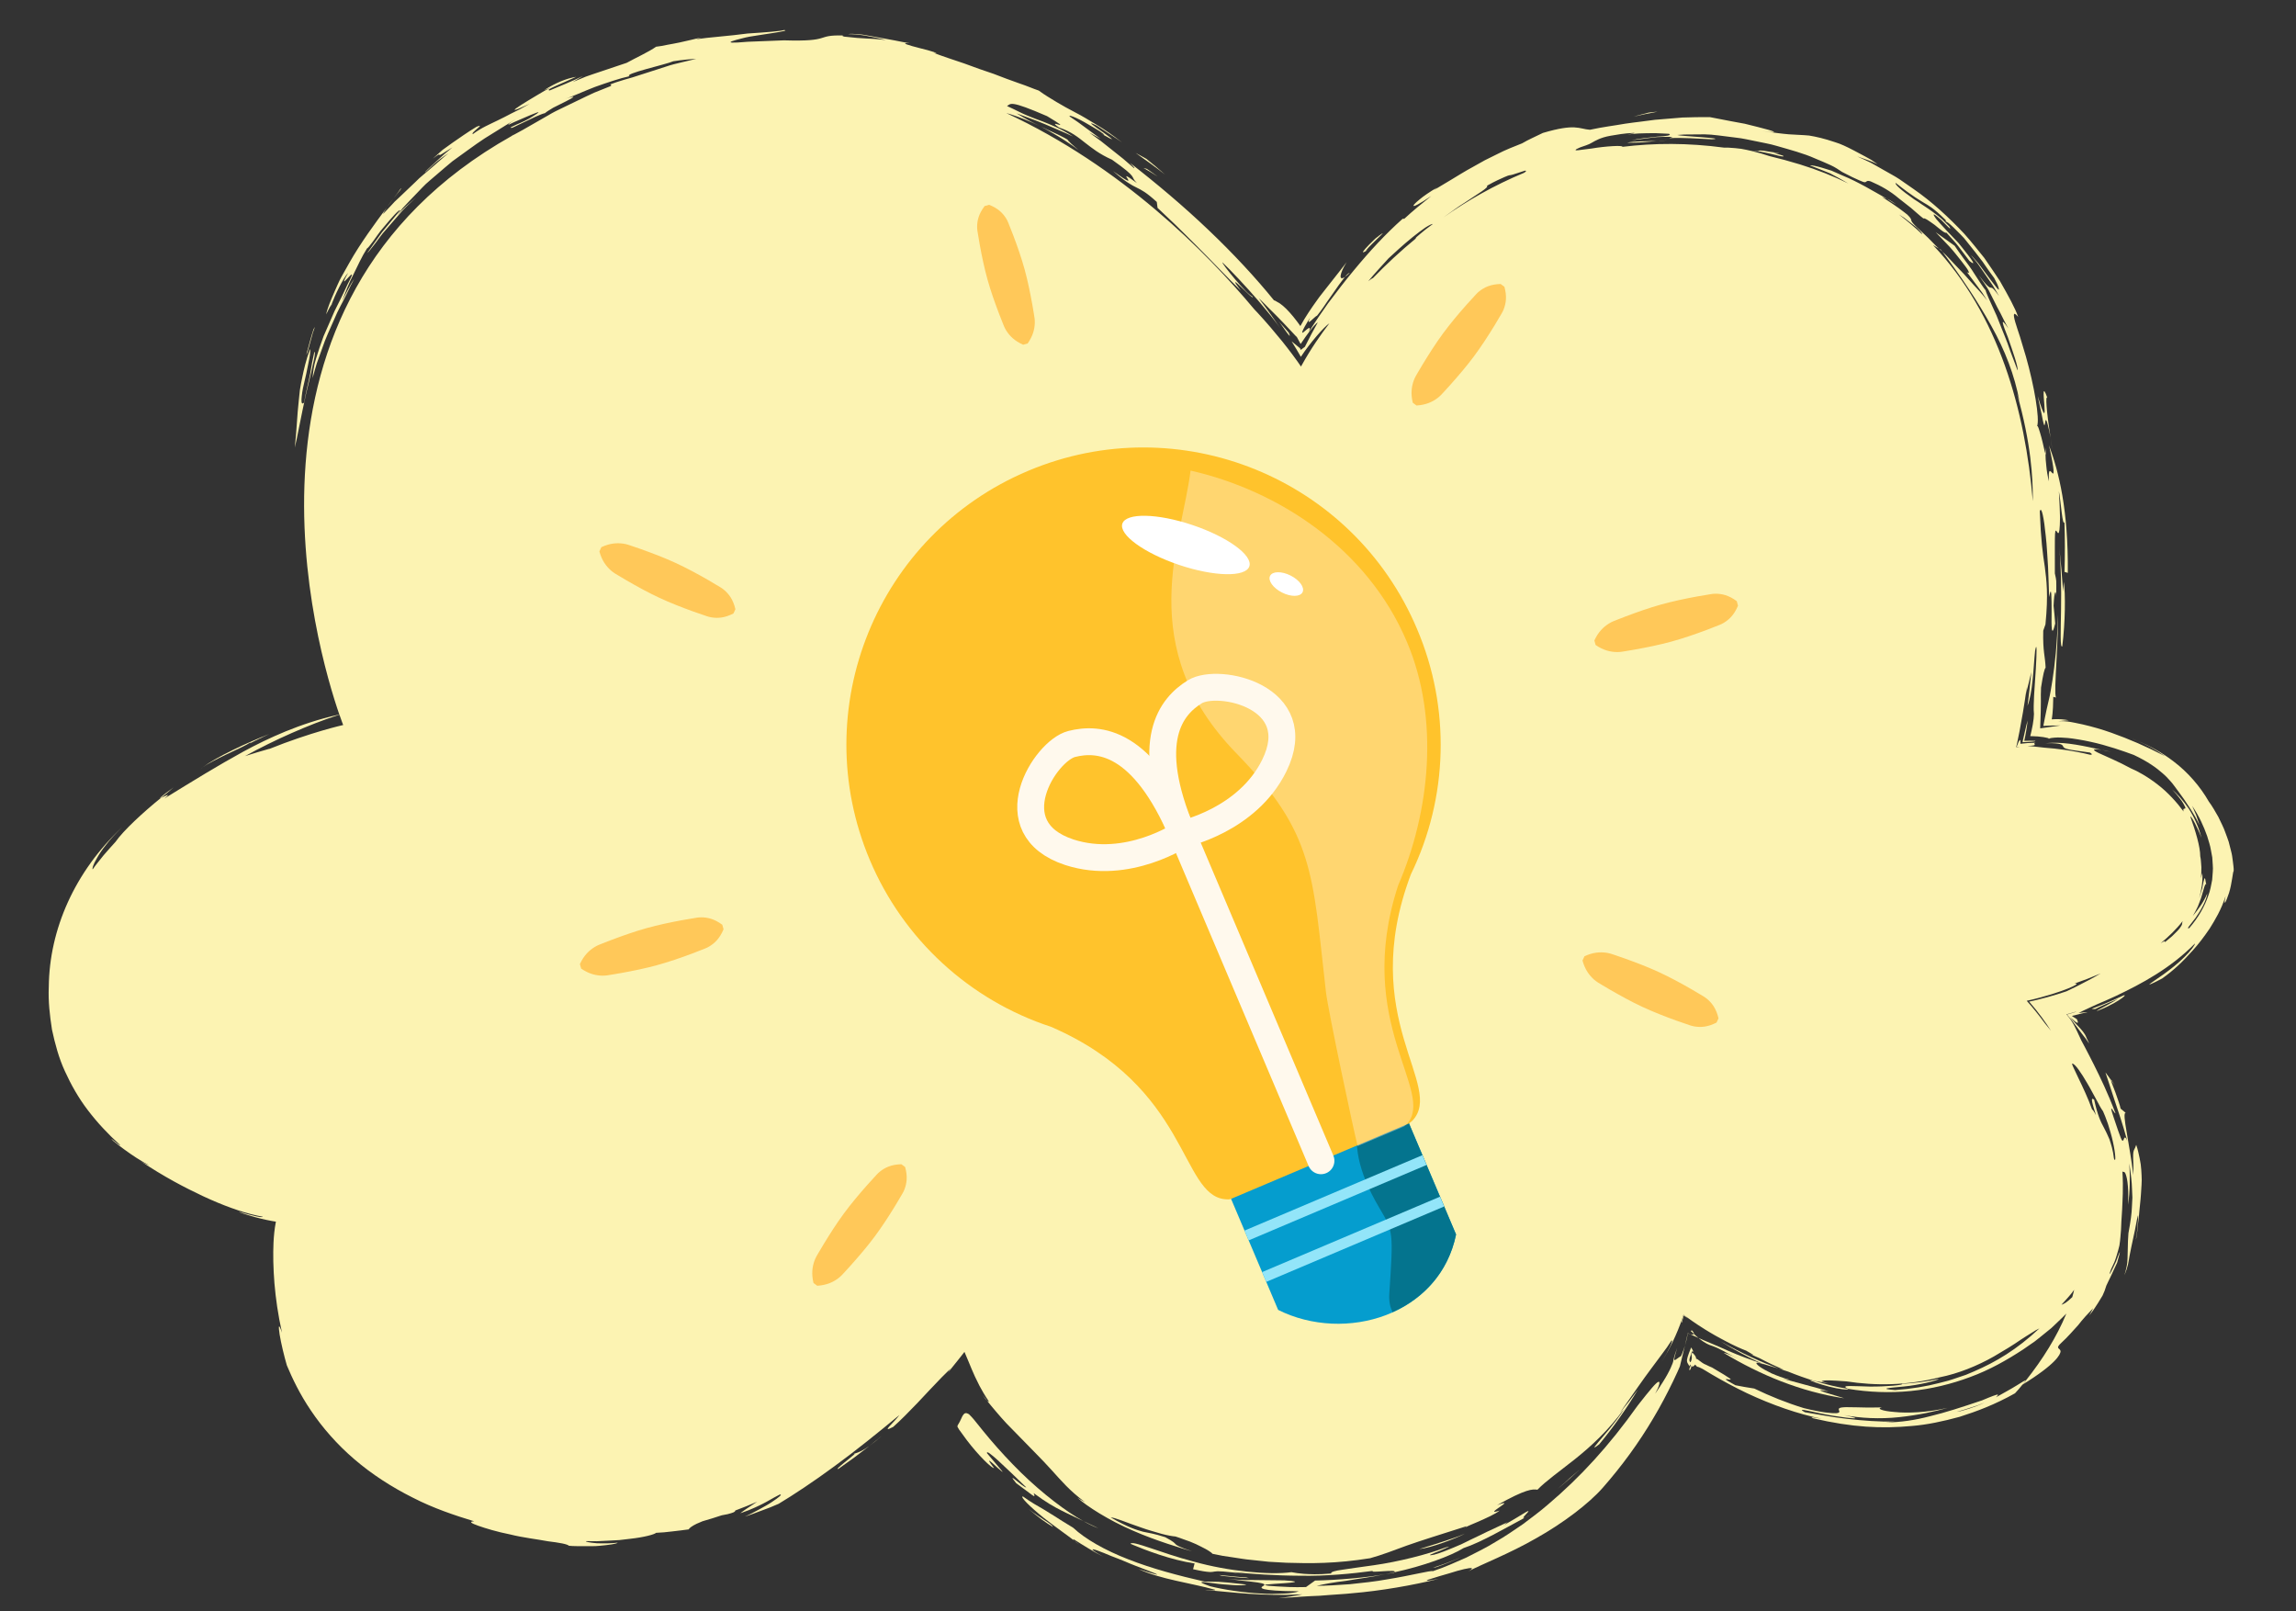
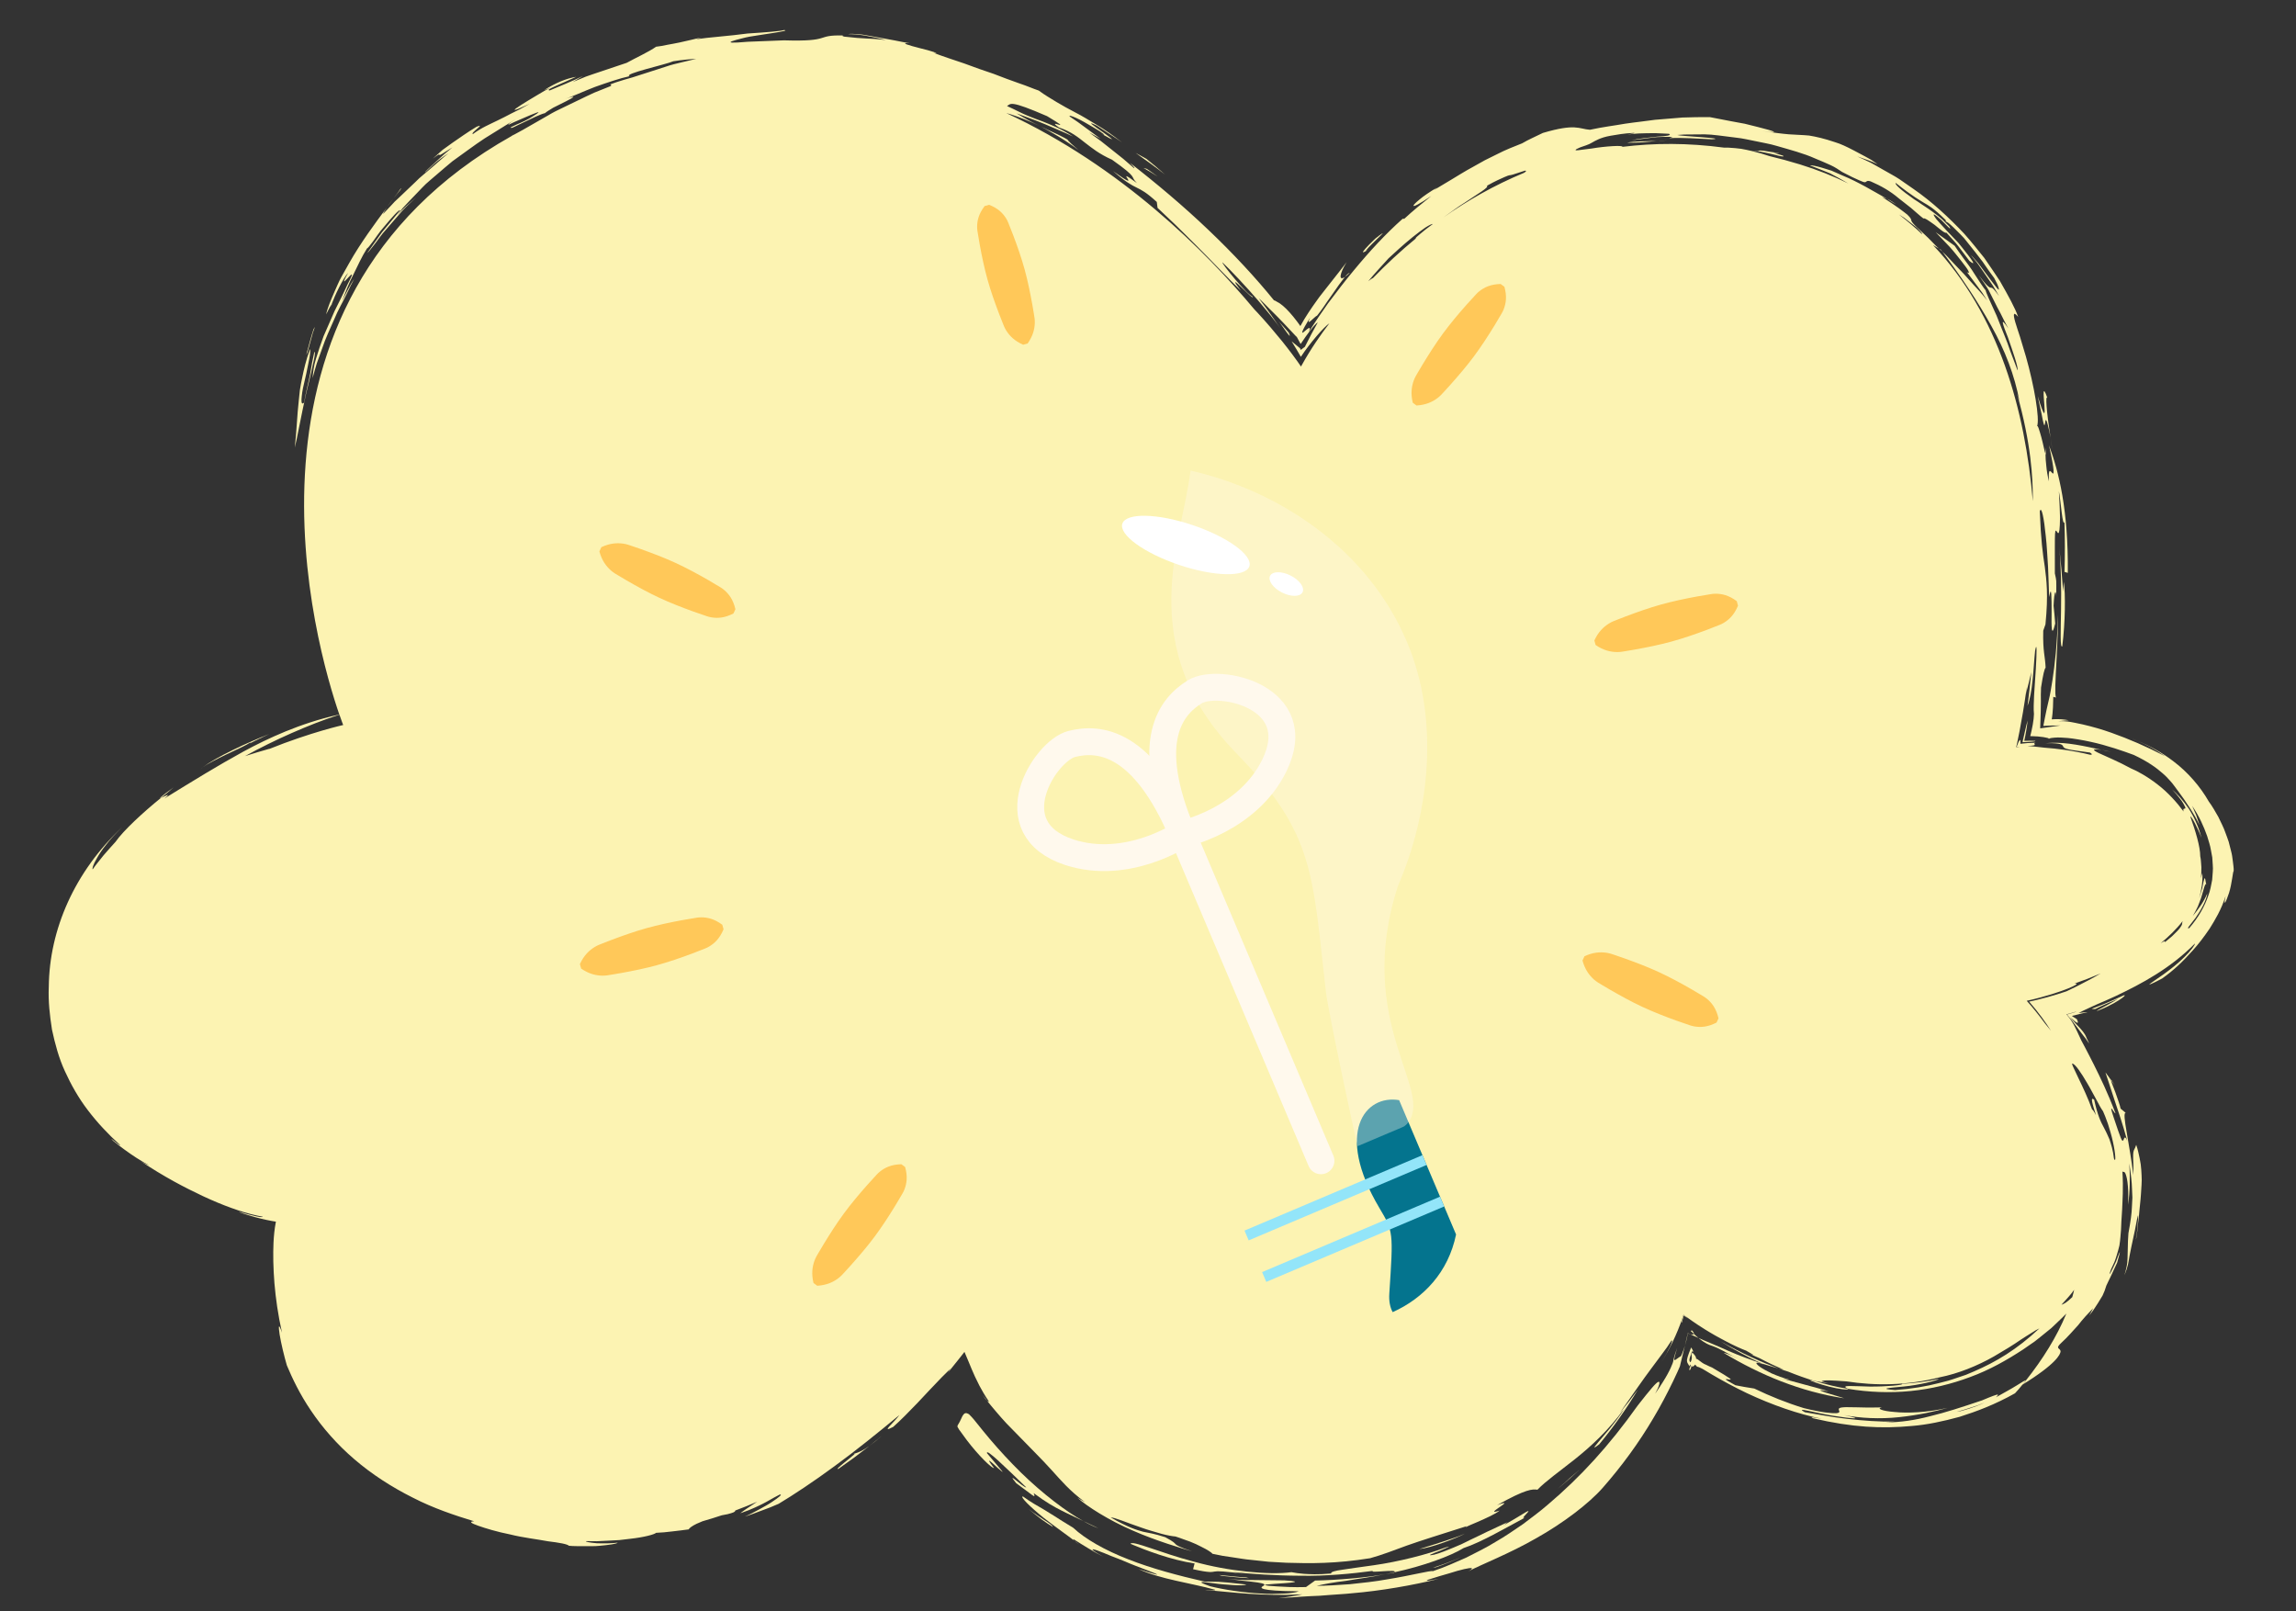
<svg xmlns="http://www.w3.org/2000/svg" version="1.1" id="Layer_1" x="0px" y="0px" viewBox="0 0 380 266.652" style="enable-background:new 0 0 380 266.652;" xml:space="preserve">
  <rect x="0" y="0" width="380" height="266.652" fill="#333333" stroke="none" />
  <g>
    <path style="fill:#FCF3B2;" d="M281.97,221.8l-0.867-0.378c0.325,0.268,0.598,0.469,0.831,0.621c0.757,0.499,1.178,0.6,1.78,0.821   c0.167,0.065,0.273,0.098,0.53,0.219c0.268,0.127,0.563,0.273,0.897,0.449c0.668,0.361,1.508,0.816,2.639,1.428   c-1.642-0.904-2.229-1.02-2.509-1.07c6.051,3.652,12.778,6.435,19.948,7.516c-0.329-0.137-2-0.592-3.062-0.939   c-1.053-0.383-1.523-0.58,0.497-0.199c-0.439-0.142-1.1-0.344-1.861-0.554c-0.767-0.193-1.623-0.431-2.449-0.663   c-1.336-0.36-2.58-0.715-3.24-0.844c0.395,0.057,0.794,0.102,1.188,0.152c-1.196-0.286-2.237-0.716-3.11-1.087   c-0.855-0.412-1.529-0.799-1.958-1.107c-0.843-0.648-0.749-0.9,0.723-0.353l-0.37-0.163c-1.85-0.614-3.694-1.296-5.503-2.079   C284.048,222.641,283.053,222.274,281.97,221.8z" />
    <path style="fill:#FCF3B2;" d="M26.626,132.067c0.742-0.621,1.466-1.181,2.097-1.755C26.528,131.894,26.33,132.183,26.626,132.067z   " />
    <path style="fill:#FCF3B2;" d="M278.865,222.688c0.203-0.674,0.376-1.386,0.488-2.024c0.15,0.075,0.27,0.112,0.378,0.139   l-0.39-0.188C279.186,221.356,279.019,222.049,278.865,222.688z" />
    <path style="fill:#FCF3B2;" d="M203.251,261.289c-0.467-0.059-0.868-0.109-1.433-0.181   C202.341,261.185,202.814,261.242,203.251,261.289z" />
    <path style="fill:#FCF3B2;" d="M279.732,220.803l1.371,0.619c-0.219-0.174-0.497-0.435-0.768-0.682   C280.291,220.866,280.058,220.881,279.732,220.803z" />
    <path style="fill:#FCF3B2;" d="M291.575,225.649c0.931,0.273,1.838,0.583,2.776,0.81c-2.796-0.992-5.992-2.469-9.621-4.491   C286.9,223.315,289.22,224.568,291.575,225.649z" />
    <path style="fill:#FCF3B2;" d="M278.221,224.416c-0.524,0.289-0.926,0.699-1.067,0.663c-0.14-0.044-0.04-0.451,0.423-1.973   c-0.269,0.7-0.42,1.157-0.509,1.519c-0.04,0.178-0.074,0.333-0.107,0.48l-0.042,0.212c-0.012,0.066-0.023,0.127-0.08,0.267   c-0.366,0.957-0.904,2.164-2.892,5.053c0.664-1.213,0.889-2.089,0.519-1.951c-0.385,0.128-1.342,1.277-3.386,3.877   c-4.791,6.745-9.565,11.925-14.888,16.43c-1.319,1.146-2.722,2.175-4.131,3.237c-1.455,0.985-2.914,2.019-4.494,2.914   c-1.547,0.964-3.213,1.773-4.923,2.639c-1.746,0.768-3.546,1.587-5.484,2.231c-0.357-0.15-3.594,0.719-7.562,1.353   c-1.979,0.367-4.141,0.589-6.187,0.807c-2.045,0.154-3.979,0.256-5.5,0.272c1.152-0.286,2.854-0.598,4.839-0.828   c1.983-0.352,4.263-0.613,6.558-1.118c-2.895,0.566-7.932,0.996-11.652,1.068l-1.508,1.078c-2.115,0.062-3.647-0.042-4.709-0.102   c-1.063-0.068-1.658-0.111-1.919-0.181c-0.522-0.126,0.297-0.155,1.395-0.247c2.202-0.14,5.496-0.332,1.641-0.575   c-2.341-0.026-3.925-0.044-5.294-0.059c-1.376,0.021-2.537-0.029-4.01-0.191c1.681,0.223,2.909,0.378,3.803,0.456   c0.893,0.099,1.449,0.189,1.78,0.274c0.663,0.169,0.428,0.318,0.192,0.471c-0.475,0.257-0.93,0.793,5.926,0.856   c-0.486,0.198-1.35,0.328-2.452,0.373c-1.102,0.037-2.432,0.116-3.856-0.003c-2.844-0.15-6.028-0.626-8.342-1.199   c-2.569-0.891-1.38-0.776,0.587-0.501c0.984,0.156,2.177,0.224,3.197,0.301c1.02,0.071,1.871,0.063,2.188-0.093   c-5.484-0.623-4.535-0.413-6.937-0.489c-4.274-0.978-8.713-2.147-12.592-3.678c-3.885-1.501-7.162-3.383-9.129-5.226   c-1.387-0.821-2.371-1.476-3.157-1.969c-0.79-0.487-1.362-0.839-1.862-1.148c-1.017-0.597-1.774-0.973-3.304-2.069   c-0.528,0.029,1.212,1.741,3.431,3.527c1.772,1.403,3.824,2.828,5.064,3.783c-0.15-0.145-0.221-0.247-0.094-0.224   c1.602,1.02,3.226,2.016,4.911,2.899c-2.353-1.349-2.085-1.427-0.926-1.014c0.581,0.206,1.386,0.532,2.207,0.882   c0.835,0.318,1.69,0.649,2.348,0.927c1.902,0.853,5.794,2.165,5.201,2.156c-1.018-0.25-2.013-0.595-3.015-0.918   c3.729,1.719,8.625,2.294,12.682,3.428c0.188,0.212-1.402-0.032-1.66,0.02c4.748,0.413,9.267,1.07,16.115,0.737   c-1.315,0.283-2.652,0.469-4.001,0.654c0.696-0.073,1.498-0.125,2.385-0.16c0.883-0.074,1.851-0.139,2.883-0.19   c0.516-0.023,1.049-0.046,1.595-0.07c0.549-0.043,1.112-0.087,1.687-0.131c1.149-0.1,2.343-0.136,3.563-0.272   c4.883-0.405,10.166-1.331,14.453-2.391c-0.976,0.154-2.684,0.554-1.708,0.122c1.225-0.407,2.39-0.731,3.402-1.026   c1.005-0.321,1.871-0.564,2.522-0.712c1.302-0.298,1.744-0.229,0.679,0.373c2.269-1.197,6.806-2.93,11.228-5.478   c4.443-2.489,8.714-5.732,11.002-8.336c3.18-3.619,5.986-7.462,8.361-11.491c1.205-2.002,2.28-4.068,3.29-6.144l0.734-1.568   l0.347-0.793c0.078-0.168,0.058-0.163,0.08-0.237l0.041-0.176l0.384-1.587l0.38-1.546c-0.147,0.48-0.307,0.945-0.492,1.385   C278.324,224.184,278.273,224.3,278.221,224.416z" />
    <path style="fill:#FCF3B2;" d="M177.788,254.954c0.203,0.196,0.555,0.473,0.794,0.647   C178.391,255.426,178.11,255.202,177.788,254.954z" />
-     <path style="fill:#FCF3B2;" d="M252.393,251.151c0.222-0.087,0.579-0.267,1.169-0.607   C253.174,250.729,252.79,250.936,252.393,251.151z" />
    <path style="fill:#FCF3B2;" d="M230.769,260.206c-0.485,0.097-0.964,0.194-1.461,0.293c0.5-0.081,1.064-0.173,1.413-0.23   C230.775,260.241,230.75,260.231,230.769,260.206z" />
    <path style="fill:#FCF3B2;" d="M278.366,218.833c0.109-0.408,0.204-0.763,0.297-1.113c0.235,0.161,0.474,0.319,0.762,0.471   c-0.235-0.16-0.505-0.363-0.791-0.596c-0.052,0.163-0.114,0.355-0.175,0.545C278.285,218.732,278.211,219.044,278.366,218.833z" />
    <path style="fill:#FCF3B2;" d="M280.019,220.173l-0.21,0.075c0.202,0.203,0.346,0.323,0.525,0.492   C280.374,220.638,280.305,220.466,280.019,220.173z" />
    <path style="fill:#FCF3B2;" d="M163.371,231.811c-0.285-0.342-0.512-0.654-0.765-0.974   C163.01,231.453,163.217,231.693,163.371,231.811z" />
    <path style="fill:#FCF3B2;" d="M252.393,251.151c-0.758,0.299,0.272-0.613,0.522-0.955c0.126-0.172,0.06-0.202-0.514,0.128   c-0.283,0.172-0.698,0.425-1.287,0.784c-0.596,0.35-1.367,0.803-2.356,1.384c0.635-0.39,0.193-0.222,0.815-0.607   c-1.327,0.645-2.483,1.126-3.494,1.627c-1.004,0.516-1.926,0.916-2.807,1.354c-0.442,0.218-0.878,0.433-1.319,0.651   c-0.452,0.194-0.909,0.39-1.382,0.594c-0.956,0.386-1.971,0.84-3.201,1.173c-1.498,0.292-0.332-0.165,0.849-0.606   c1.167-0.492,2.344-0.994,0.98-0.569c-2.945,1.142-7.77,2.35-11.827,2.926c-2.025,0.289-3.848,0.528-5.134,0.732   c-1.288,0.174-2.041,0.378-1.922,0.634c-2.297,0.209-3.599,0.107-4.5,0.058c-0.901-0.073-1.397-0.154-2.077-0.276   c-3.622,0.496-10.443-0.14-16.129-1.739c-5.709-1.497-10.248-3.598-10.503-2.947c2.502,1.054,6.673,2.655,10.606,3.242   l-0.253,0.952c2.893,0.65,3.111,0.447,3.615,0.38c0.505-0.081,1.305-0.077,5.396,0.458c-0.802-0.074-1.597-0.247-2.395-0.372   c2.952,0.318,7.006,0.602,11.18,0.616c4.165,0.081,8.501-0.337,11.969-0.802c-0.742,0.436,4.266-0.364,3.546,0.233   c4.756-1.019,9.316-2.688,11.471-4.015C245.1,255.251,249.046,252.95,252.393,251.151z" />
    <path style="fill:#FCF3B2;" d="M275.033,225.366c-0.2,0.309-0.42,0.649-0.594,0.919   C274.595,226.043,274.846,225.655,275.033,225.366z" />
    <path style="fill:#FCF3B2;" d="M66.296,31.239c-0.312,0.473-0.737,1.018-1.159,1.557C65.953,31.814,66.683,30.949,66.296,31.239z" />
    <path style="fill:#FCF3B2;" d="M64.043,34.333c0.394-0.529,0.739-1.073,1.094-1.537C64.739,33.291,64.367,33.866,64.043,34.333z" />
    <path style="fill:#FCF3B2;" d="M222.596,45.823c0.192-0.119,0.466-0.341,0.796-0.672C223.211,45.169,222.94,45.424,222.596,45.823z   " />
    <path style="fill:#FCF3B2;" d="M54.99,50.193l-0.109,0.181c-0.062,0.167-0.15,0.37-0.18,0.482L54.99,50.193z" />
    <path style="fill:#FCF3B2;" d="M349.392,178.74l0.643,0.937C349.574,178.862,349.397,178.626,349.392,178.74z" />
    <path style="fill:#FCF3B2;" d="M338.57,74.091c0,0-0.033,0.413-0.027,1.048C338.632,75.371,338.655,75.122,338.57,74.091z" />
    <path style="fill:#FCF3B2;" d="M339.142,98.819l-0.081,0.444C339.098,99.064,339.114,98.974,339.142,98.819z" />
    <path style="fill:#FCF3B2;" d="M345.488,167.679c-0.035,0.069-0.099,0.154-0.217,0.263   C345.401,167.823,345.466,167.74,345.488,167.679z" />
    <path style="fill:#FCF3B2;" d="M320.917,41.135c0.194,0.175,0.376,0.339,0.558,0.503c-0.092-0.111-0.187-0.226-0.283-0.342   L320.917,41.135z" />
    <path style="fill:#FCF3B2;" d="M312.316,32.905c0.582,0.378,1.094,0.693,1.512,0.92C312.98,33.222,312.62,33.034,312.316,32.905z" />
    <path style="fill:#FCF3B2;" d="M267.793,22.55c-0.161,0.029-0.302,0.055-0.403,0.073C267.531,22.598,267.662,22.574,267.793,22.55z   " />
    <path style="fill:#FCF3B2;" d="M268.182,22.48c-0.125,0.023-0.254,0.046-0.388,0.07C267.912,22.529,268.042,22.505,268.182,22.48z" />
    <path style="fill:#FCF3B2;" d="M269.335,22.271c-0.383,0.069-0.793,0.144-1.154,0.209C268.6,22.404,268.978,22.336,269.335,22.271z   " />
    <path style="fill:#FCF3B2;" d="M302.745,229.481c1.581,0.408,3.172,0.596,3.145,0.367c-1.899-0.287-3.768-0.775-5.622-1.312   c-0.248-0.037-0.491-0.091-0.734-0.145C299.595,228.512,301.163,229.08,302.745,229.481z" />
    <path style="fill:#FCF3B2;" d="M176.689,23.111c-1.59-0.935-2.835-1.357-4.498-2.214c1.855,1.001,4.001,2.183,6.277,3.915   C177.777,24.226,176.762,23.356,176.689,23.111z" />
    <path style="fill:#FCF3B2;" d="M369.542,142.485c-0.069-0.555-0.138-1.108-0.284-1.624l-0.401-1.562   c-0.156-0.486-0.334-0.938-0.504-1.404c-0.313-0.928-0.792-1.824-1.213-2.712c-0.499-0.867-0.974-1.735-1.571-2.534   c-1.421-2.489-3.491-4.88-5.84-6.645c-1.92-1.473-3.957-2.576-5.885-3.366c1.295,0.549,2.819,1.334,4.489,2.504   c-3.121-1.608-5.922-2.824-8.921-3.888c-1.498-0.529-3.044-0.981-4.688-1.361c-0.411-0.096-0.828-0.187-1.252-0.264   c-0.239-0.046-0.482-0.093-0.728-0.141c-0.352-0.064-0.714-0.108-1.102-0.129c-0.325-0.019-0.673-0.019-1.053-0.001l1.117-0.108   l0.681-0.052c-0.209-0.04-0.412-0.073-0.594-0.096c-0.73-0.095-1.424-0.109-2.129-0.059c-0.153,0.052-0.055-0.102-0.062-0.172   l0.038-0.258c0.02-0.172,0.04-0.342,0.06-0.511c0.035-0.339,0.057-0.678,0.076-1.024c0.028-0.56,0.043-1.121,0.054-1.749   l0.464,0.106c-0.138-0.137-0.139-0.95-0.127-1.949c0.031-1.156,0.114-2.651,0.192-4.199c0.175-3.094,0.288-6.404,0.248-7.614   c-0.131,5.196-0.536,8.37-0.912,10.871c-0.102,0.624-0.198,1.207-0.291,1.771c-0.053,0.281-0.105,0.556-0.157,0.829l-0.1,0.436   c-0.133,0.581-0.266,1.163-0.419,1.833c-0.08,0.387-0.168,0.81-0.266,1.284c-0.045,0.233-0.093,0.479-0.143,0.739   c-0.025,0.128-0.05,0.26-0.076,0.395l-0.039,0.204c-0.004,0.032-0.021,0.074-0.014,0.098l0.115-0.008   c0.781-0.048,1.689-0.07,2.709-0.063c-1.148,0.163-2.193,0.312-3.202,0.456c-0.229,0.086-0.125-0.105-0.144-0.197l0.012-0.337   l0.025-0.705c0.016-0.509,0.032-1.023,0.049-1.554c0.007-0.525,0.015-1.066,0.023-1.633c-0.002-0.305-0.004-0.616-0.007-0.935   l0-0.263l0.013-0.359c0.006-0.241,0.013-0.485,0.019-0.733c0.345-2.254,0.574-3.137,0.757-3.296   c-0.072-1.97-0.477-2.588-0.391-6.13l0.367-1.049c0.497-5.023,0.164-7.327-0.113-9.545c-0.347-2.224-0.636-4.369-0.826-9.163   c0.272-0.971,0.695,1.08,0.994,4.133c0.181,1.526,0.248,3.299,0.373,5.064c0.051,1.762,0.158,3.518,0.18,5.001   c0.417-2.273,0.395,0.14,0.409,2.468c-0.037,2.32-0.041,4.56,0.593,1.905c-0.079-0.982-0.154-1.961-0.266-2.94   c0.119-2.639,0.407-2.718,0.439-1.452c0.022-3.258,0.06-2.488-0.229-3.899c0.005-3.862-0.016-5.695,0.028-6.507   c0.051-0.812,0.184-0.601,0.33-0.379c0.146,0.222,0.304,0.456,0.403-0.321c0.05-0.388,0.085-1.029,0.096-2.052   c-0.017-1.023-0.08-2.428-0.19-4.342c0.338,1.716,0.595,5.957,0.925,5.104c0.086,2.754,0.088,5.502,0.009,8.241l0.543,0.165   c0.087-10.441-1.449-16.591-3.112-21.122c1.017,4.605,0.801,4.891,0.553,4.616c-0.274-0.273-0.708-1.076-0.56,1.356   c-0.239-0.888-0.366-1.756-0.439-2.535c-0.099-0.776-0.13-1.463-0.133-1.984c-0.144-0.327-0.38-1.651-0.695-2.796   c-0.316-1.145-0.617-2.121-0.701-1.786c0.483-1.221-0.497-6.812-1.835-11.514c-0.352-1.173-0.687-2.294-0.983-3.282   c-0.308-0.987-0.624-1.828-0.799-2.48c-0.367-1.297-0.321-1.795,0.488-0.84c-0.493-1.435-1.616-3.48-3.026-5.941   c-0.79-1.189-1.654-2.483-2.595-3.833c-1.052-1.279-2.114-2.668-3.323-4.005c-2.479-2.627-5.299-5.266-8.403-7.403   c-0.772-0.537-1.541-1.071-2.303-1.6c-0.77-0.514-1.591-0.926-2.368-1.384c-0.784-0.445-1.557-0.884-2.315-1.313   c-0.775-0.39-1.557-0.721-2.305-1.073c1.134,0.401,2.298,0.753,3.385,1.297c-0.362-0.25-0.712-0.491-1.05-0.723   c-0.355-0.197-0.698-0.387-1.028-0.571c-0.67-0.356-1.291-0.686-1.869-0.993c-1.164-0.606-2.173-1.091-3.097-1.364   c-1.828-0.616-3.154-0.914-4.311-1.102c-1.155-0.11-2.146-0.112-3.319-0.202c-1.172-0.093-2.521-0.281-4.451-0.554   c3.399,0.461,1.954,0.02-0.701-0.656c-0.665-0.166-1.403-0.35-2.158-0.538c-0.767-0.142-1.551-0.287-2.293-0.424   c-1.489-0.26-2.805-0.567-3.505-0.677c-1.565,0.006-3.05,0.001-4.535,0.07c-1.482,0.122-2.967,0.245-4.53,0.374   c-1.554,0.231-3.185,0.383-4.956,0.647c-1.766,0.316-3.695,0.536-5.818,1.004c-1.872-0.142-2.347-1.08-7.786,0.523   c-1.155,0.577-2.335,1.069-3.441,1.722c-1.299,0.523-2.723,1.059-4.089,1.771c-0.69,0.342-1.386,0.686-2.077,1.029   c-0.672,0.376-1.341,0.749-1.995,1.115c-1.322,0.71-2.528,1.483-3.629,2.139c-1.115,0.636-2.05,1.263-2.842,1.682l0.606-0.457   c-1.341,0.804-2.318,1.478-2.945,2.012c-0.639,0.52-0.962,0.858-1.001,1c-0.069,0.292,0.964-0.239,2.95-1.581   c-1.534,1.221-3.053,2.454-4.482,3.779l-0.26-0.01c-2.89,2.578-5.424,5.319-8.131,8.597c-1.363,1.632-2.738,3.427-4.225,5.409   c-1.06,1.493-2.037,2.921-3.171,4.689c0.514-1.232-0.408-0.305-0.824,0.024c-0.417,0.373-0.555,0.159,1.049-2.378   c-0.429,0.861-0.275,0.863,0.069,0.575c0.344-0.276,0.886-0.835,1.072-0.882c0.38-0.463,0.738-0.966,1.102-1.484   c0.086-0.128,0.171-0.254,0.254-0.379c0.088-0.132,0.138-0.223,0.287-0.423c0.249-0.354,0.49-0.697,0.722-1.026   c0.906-1.331,1.691-2.417,2.24-3.101c-1.088,0.779-0.892-0.578,0.275-2.423c-0.629,0.843-1.446,1.844-2.344,2.994   c-0.46,0.565-0.933,1.174-1.422,1.81c-0.247,0.316-0.499,0.638-0.755,0.966c-0.125,0.174-0.252,0.351-0.381,0.531   c-0.273,0.371-0.498,0.697-0.724,1.022c-0.227,0.337-0.458,0.678-0.689,1.021c-0.455,0.697-0.903,1.416-1.3,2.155l-0.033,0.063   c-0.011,0.009-0.024-0.028-0.036-0.04l-0.074-0.107l-0.149-0.212c-0.102-0.139-0.202-0.276-0.302-0.412   c-0.206-0.266-0.402-0.529-0.606-0.772c-0.399-0.492-0.799-0.927-1.17-1.303c-0.38-0.368-0.734-0.676-1.054-0.894   c-0.179-0.127-0.276-0.15-0.47-0.27c-0.208-0.142-0.382-0.23-0.516-0.257c-3.015-3.727-6.775-7.778-10.898-11.695   c-4.118-3.925-8.605-7.703-12.943-11.061c0.328,0.328,0.957,0.963,0.689,0.889l-1.794-1.544l-1.854-1.476l-1.86-1.479l-1.922-1.403   l1.918,1.065l-2.532-1.868c-0.842-0.63-1.693-1.25-2.578-1.821c-0.225-0.262,0.224-0.139,1.019,0.207   c0.794,0.348,1.889,0.985,3.012,1.651c1.31,0.733,2.343,1.614,1.073,0.905c2.948,1.699,1.813,0.865,0.426-0.147   c-1.415-0.968-3.089-2.104-1.074-1.134c1.396,0.942,3.227,2.1,4.2,2.799c-1.54-1.193-2.923-2.162-4.229-2.932   c-1.3-0.777-2.426-1.489-3.543-2.047c-1.101-0.581-2.113-1.125-3.088-1.717c-0.97-0.601-1.959-1.157-2.941-1.895   c-0.9-0.299-1.973-0.78-3.267-1.207c-1.282-0.449-2.714-0.978-4.229-1.569c-1.551-0.514-3.188-1.088-4.846-1.713   c-1.679-0.572-3.406-1.124-5.08-1.76c1.364,0.264-0.472-0.356-2.269-0.772c-1.782-0.458-3.466-0.929-1.645-0.819   c-0.694-0.074-1.589-0.29-2.583-0.473c-0.995-0.18-2.077-0.375-3.108-0.562c-1.032-0.179-2.005-0.397-2.806-0.457   c-0.8-0.066-1.41-0.081-1.692-0.007c0.506-0.001,1.551,0.022,2.716,0.229c1.165,0.205,2.467,0.474,3.52,0.737   c-2.959-0.326-3.348-0.137-6.917-0.554c-0.456-0.115-0.185-0.188-0.185-0.188c-4.698-0.125-1.699,1.053-9.793,0.802   c-2.66,0.105-4.607,0.182-5.986,0.236c-1.371,0.122-2.18,0.162-2.565,0.14c-0.771-0.044,0.15-0.338,1.653-0.708   c0.75-0.207,1.651-0.362,2.559-0.49c0.91-0.141,1.82-0.281,2.587-0.4c1.539-0.245,2.514-0.434,1.745-0.48   c-0.403,0.173-2.988,0.382-5.995,0.572c-2.986,0.407-6.43,0.629-8.541,0.947l0.984-0.323c-1.076,0.252-2.398,0.585-3.741,0.868   c-0.671,0.146-1.352,0.259-2.003,0.38c-0.646,0.142-1.271,0.254-1.851,0.317c-1.178,0.843-3.518,1.913-4.864,2.665l-4.503,1.511   c-0.748,0.257-1.503,0.495-2.246,0.768l-2.197,0.906l1.725-1.006c-1.974,0.923-3.734,1.651-5.506,2.385   c-0.929-0.056,1.722-1.009,4.366-2.246c-1.575,0.248-3.366,0.975-5.294,2.198c0.367-0.159,0.745-0.289,1.116-0.435   c-0.273,0.141-0.637,0.328-1.052,0.541c-0.405,0.24-0.86,0.509-1.327,0.786c-0.932,0.554-1.905,1.141-2.608,1.593   c-1.406,0.905-1.733,1.267,1.474-0.224c-1.152,0.672-2.127,1.175-2.997,1.582c-0.852,0.445-1.58,0.828-2.279,1.157   c-1.382,0.686-2.646,1.179-4.124,2.271c-0.532-0.119,2.326-1.937,0.599-1.204c-1.537,0.923-2.754,1.81-3.925,2.607   c-0.581,0.407-1.142,0.807-1.7,1.223c-0.529,0.459-1.058,0.931-1.604,1.436c1.146-0.875,1.036-0.682,1.094-0.614   c0.076,0.095,0.236-0.058,2.151-1.245c-0.323,0.29-0.808,0.656-1.318,1.089c-0.496,0.452-1.036,0.943-1.531,1.394   c-0.99,0.901-1.793,1.646-1.667,1.65c1.077-0.975,1.742-1.786,3.888-3.184c-0.947,0.744-1.835,1.592-2.774,2.378   c-0.913,0.821-1.915,1.546-2.774,2.447c-0.89,0.865-1.791,1.723-2.703,2.573l-0.684,0.638l-0.637,0.685l-1.286,1.358   c0.054-0.183,0.322-0.611,0.639-1.091c-1.946,2.607-4.354,5.865-6.207,9.148c-0.461,0.82-0.914,1.626-1.35,2.402   c-0.43,0.779-0.742,1.581-1.079,2.313c-0.643,1.478-1.201,2.769-1.418,3.839c0.285-0.56,0.551-1.128,0.892-1.661   c0.535-1.446,1.877-4.293,2.749-5.225c-2.32,4.161,2.277-2.561-0.076,1.863c-0.707,1.567-1.462,3.05-2.176,4.475   c-0.637,1.46-1.246,2.855-1.816,4.16c-0.491,1.335-0.914,2.594-1.259,3.747c-0.373,1.145-0.481,2.238-0.56,3.178   c0.22-0.779,0.434-1.596,0.691-2.42c0.293-0.813,0.592-1.644,0.893-2.478c0.554-1.683,1.33-3.292,1.992-4.812   c0.619-1.54,1.424-2.862,1.974-4.025c0.288-0.576,0.541-1.1,0.75-1.558c0.239-0.442,0.436-0.817,0.571-1.119   c-0.778,1.161-1.341,2.442-2.001,3.67c0.582-1.488,1.145-3,1.894-4.422c0.714-1.441,1.373-2.932,2.245-4.295   c0.123-0.026,0.487-0.478,0.97-1.134c0.498-0.644,1.044-1.549,1.739-2.316c1.327-1.584,2.637-3.1,2.782-2.851   c-1.058,1.275-2.07,2.495-3.025,3.646c-0.88,1.208-1.685,2.36-2.426,3.42c0.139-0.092,0.54-0.581,1.095-1.305   c0.578-0.706,1.212-1.726,2.09-2.664c0.84-0.969,1.738-2.005,2.568-2.963c0.865-0.925,1.729-1.705,2.351-2.307   c-1.074,0.982-2.213,1.907-3.178,3.005c0.301-0.388,0.602-0.788,0.924-1.179c0.346-0.369,0.696-0.743,1.051-1.122   c0.721-0.751,1.458-1.52,2.207-2.301c0.736-0.798,1.621-1.452,2.442-2.191c0.841-0.715,1.678-1.451,2.538-2.152   c1.809-1.277,3.567-2.63,5.348-3.796c1.81-1.124,3.554-2.206,5.17-3.209c-1.267,0.798-1.443,1.04-1.111,0.903   c0.169-0.063,0.471-0.209,0.844-0.397c0.384-0.166,0.844-0.365,1.313-0.568c1.875-0.811,3.869-1.675,1.834-0.429   c-0.802,0.553-1.95,1.072-2.794,1.419c-0.815,0.404-1.333,0.619-0.916,0.445c-0.133,0.374,0.84-0.241,2.128-0.82   c1.271-0.612,2.774-1.355,3.532-1.525c0.144-0.156,0.676-0.5,1.335-0.887c0.68-0.341,1.478-0.74,2.128-1.065   c1.297-0.66,1.985-1.083-0.19-0.403c1.203-0.348,3-1.214,4.965-1.968c1.981-0.703,4.082-1.427,5.744-1.787   c-1.164-0.356,6.058-1.936,7.229-2.467c1.475-0.232,2.775-0.35,3.796-0.397c-0.77,0.184-1.583,0.377-2.431,0.58   c-0.848,0.196-1.727,0.408-2.611,0.714c-1.77,0.57-3.642,1.173-5.554,1.788l0.009-0.006c-1.547,0.411-4.398,1.334-3.515,1.181   l0.003,0.224c-0.922,0.37-1.844,0.739-2.759,1.106c-0.902,0.397-1.776,0.845-2.645,1.256c-0.865,0.417-1.716,0.828-2.547,1.229   c-0.833,0.391-1.639,0.786-2.383,1.24c-1.504,0.861-2.903,1.663-4.145,2.375c-0.014,0.008-0.027,0.017-0.041,0.025   c-0.609,0.321-1.203,0.65-1.794,0.98l0.271-0.219c-0.142,0.108-0.29,0.204-0.433,0.31c-49.188,27.647-32.177,85.049-28.492,95.722   c-3.491,0.769-6.308,1.753-8.87,2.788c-2.601,1.069-4.871,2.187-7.016,3.352c-4.288,2.35-8.119,4.719-13.076,7.77   c1.427-1.159-0.147-0.272-0.582-0.092c-2.897,2.347-6.188,5.371-7.502,7.263c-0.653,0.737-1.331,1.453-1.963,2.21   c-0.602,0.781-1.255,1.523-1.814,2.339c-0.097-0.112,0.039-0.735,0.735-1.908c0.336-0.596,0.804-1.335,1.492-2.171   c0.655-0.868,1.541-1.815,2.638-2.889c-7.842,7.345-12.042,16.936-12.126,26.407c-0.11,2.366,0.16,4.741,0.53,7.095   c0.505,2.334,1.119,4.676,2.15,6.899c1.013,2.22,2.235,4.395,3.776,6.41c1.534,2.016,3.299,3.923,5.279,5.711   c0.31,0.329-0.284-0.07-0.76-0.478c-0.482-0.4-0.897-0.745-0.335-0.163c1.108,0.927,2.647,2.045,3.918,2.861   c0.919,0.585,1.685,1.017,2.032,1.173c-0.264-0.072-0.713-0.238-1.502-0.737c4.006,2.68,7.39,4.436,10.44,5.873   c1.614,0.748,3.146,1.397,4.679,1.946c0.383,0.137,0.763,0.279,1.148,0.4l1.072,0.34c0.652,0.188,1.311,0.365,2.004,0.516   c0.313,0.073,0.644,0.133,0.982,0.198c0.019,0.113-0.453,0.062-1.078-0.068c-0.628-0.126-1.415-0.344-1.992-0.502   c-0.312-0.088-0.568-0.159-0.713-0.2c-0.164-0.041-0.207-0.039-0.068,0.028c0.25,0.086,0.497,0.172,0.741,0.256   c0.222,0.07,0.44,0.14,0.656,0.209c0.43,0.138,0.851,0.255,1.26,0.368c0.598,0.162,1.183,0.303,1.76,0.427   c0.291,0.058,0.578,0.115,0.86,0.171l0.427,0.075l0.213,0.034l0.106,0.016c0.013,0.02-0.008,0.062-0.011,0.091   c-0.222,1.144-0.325,2.261-0.382,3.395c-0.028,0.481-0.034,0.968-0.04,1.46c0.002,0.546,0.005,1.093,0.007,1.643   c0.023,1.19,0.093,2.392,0.189,3.635c0.215,2.485,0.575,5.137,1.252,8.157c-0.587-1.717-0.611-1.108-0.392,0.318   c0.231,1.42,0.763,3.636,1.193,5.086c0.882,2.104,2.135,4.765,4.001,7.503c1.845,2.744,4.277,5.563,7.181,8.044   c2.895,2.492,6.24,4.633,9.662,6.344c3.409,1.758,6.949,2.936,10.163,3.915c-0.94,0.039-0.515,0.318,0.677,0.74   c1.191,0.423,3.135,1.013,5.278,1.436c2.117,0.532,4.438,0.784,6.259,1.131c1.839,0.222,3.204,0.463,3.468,0.741   c0.757,0.082,1.627,0.055,2.503,0.07c0.877-0.012,1.764,0.026,2.565-0.063c1.601-0.145,2.854-0.329,3.006-0.523   c-0.83,0.122-2.276,0.143-3.441,0.103c-1.166-0.098-2.047-0.26-1.775-0.353c0.549,0.005,1.134,0.011,1.739,0.017   c0.604-0.03,1.228-0.061,1.855-0.091c0.626-0.034,1.256-0.067,1.872-0.1c0.614-0.058,1.213-0.141,1.783-0.211   c2.285-0.247,4.054-0.72,4.311-0.989c0.901-0.045,1.803-0.111,2.696-0.235c0.896-0.112,1.8-0.2,2.697-0.333   c0.113-0.226,0.559-0.562,1.329-0.936c0.277-0.133,0.611-0.272,0.971-0.414c1.075-0.306,2.133-0.634,3.176-0.984   c0.392-0.071,0.724-0.135,0.99-0.191c0.437-0.114,0.717-0.201,0.898-0.275c0.317-0.129,0.329-0.217,0.356-0.327   c1.23-0.458,2.438-0.943,3.619-1.453c-1.259,0.827-2.319,1.505-2.793,1.912c1.089-0.371,1.851-0.682,2.429-0.954   c0.583-0.261,0.99-0.462,1.357-0.652c0.739-0.366,1.288-0.742,2.728-1.486c0.543-0.098-0.087,0.431-1.25,1.203   c-0.575,0.4-1.314,0.794-2.091,1.224c-0.78,0.424-1.607,0.869-2.425,1.214c0.957-0.289,1.881-0.661,2.818-1.007l1.404-0.526   l1.379-0.584c2.484-1.49,5.771-3.67,9.266-6.24c3.509-2.556,7.197-5.541,10.718-8.45c-0.876,1.248-3.217,3.104-1.031,1.968   c1.25-1.111,2.589-2.474,3.997-3.943c0.657-0.7,1.334-1.422,2.024-2.157c0.662-0.693,1.337-1.399,2.016-2.11   c0.499-0.512,1.002-1.008,1.486-1.472c-0.42,0.518-0.15,0.315-0.556,0.818c0.679-0.844,1.249-1.553,1.736-2.159   c0.241-0.306,0.462-0.586,0.666-0.844c0.1-0.128,0.196-0.251,0.288-0.369l0.133-0.173c0.033,0.012,0.052,0.112,0.079,0.161   c0.951,2.175,1.236,3.154,2.425,5.461c0.386,0.721,0.847,1.539,1.573,2.617c-0.105-0.062-0.172-0.037-0.331-0.167l0.688,0.847   l0.812,0.966c0.542,0.661,1.129,1.285,1.698,1.92c3.727,3.854,5.833,5.898,7.483,7.739c1.661,1.819,2.918,3.37,5.544,5.321   c-0.417-0.242-0.847-0.465-1.249-0.732c1.518,1.403,5.209,3.74,9.152,5.432c3.928,1.723,7.999,2.901,9.79,3.432   c-2.199-0.751-2.523-0.998-2.71-1.178c-0.182-0.186-0.216-0.356-1.711-1.162c-1.913-0.617-2.642-0.684-3.681-0.906   c-1.01-0.286-2.38-0.658-5.337-2.354c0.536-0.07,2.694,0.88,5.02,1.659c1.15,0.422,2.365,0.737,3.37,1.039   c1.016,0.273,1.865,0.412,2.308,0.444c0.444,0.138,0.865,0.286,1.264,0.438c0.405,0.132,0.787,0.268,1.146,0.408   c0.718,0.28,1.343,0.573,1.868,0.851c1.057,0.518,1.715,0.961,1.863,1.169c0.578,0.115,1.14,0.227,1.689,0.337   c0.553,0.083,1.092,0.164,1.621,0.243c1.058,0.152,2.067,0.344,3.064,0.424c0.994,0.106,1.965,0.21,2.932,0.313   c0.97,0.055,1.936,0.109,2.919,0.164c3.924,0.124,8.155,0.166,13.867-0.753c2.003-0.56,3.723-1.228,6.069-2.092   c2.356-0.833,5.343-1.763,9.902-3.212l-0.225,0.22c0.366-0.243,1.248-0.571,2.232-1.005c1.237-0.562,2.684-1.174,3.45-1.793   c-3.174,1.031,3.347-2.297-0.427-0.891c4.774-2.701,5.91-2.689,6.682-2.56c1.408-1.453,3.654-3.026,6.27-5.106   c2.602-2.081,5.523-4.755,8.031-8.225c-0.338,0.705-1.993,2.87-3.348,4.418c-1.318,1.578-2.27,2.596-0.722,1.39   c2.372-2.864,4.508-5.884,6.383-9.032c-0.953,1.313-1.95,2.593-2.985,3.844c2.392-3.409,3.882-5.58,5.22-7.359   c0.648-0.872,1.235-1.661,1.834-2.467c0.508-0.67,0.992-1.332,1.475-2.113c0.256-0.216,0.107,0.247-0.197,0.932   c-0.16,0.34-0.362,0.738-0.579,1.146c-0.114,0.2-0.231,0.405-0.347,0.608c-0.159,0.267-0.316,0.532-0.467,0.787   c0.164-0.272,0.341-0.564,0.528-0.873c0.141-0.242,0.294-0.494,0.438-0.767c0.298-0.539,0.603-1.132,0.903-1.762   c0.564-1.19,1.12-2.512,1.557-3.824c0.038-0.122,0.082-0.26,0.173-0.554c0.663,0.489,1.971,1.442,3.602,2.453   c0.514,0.326,1.07,0.643,1.628,0.968c0.576,0.316,1.099,0.612,1.788,0.967c1.284,0.679,2.483,1.23,3.364,1.559   c0.4,0.231,0.797,0.478,1.213,0.703c-0.142-0.014-0.357-0.073-0.613-0.196c0.624,0.322,1.158,0.536,1.641,0.75   c1.289,0.684,2.609,1.311,3.964,1.893l-0.867-0.224c0.556,0.19,1.09,0.391,1.618,0.544c1.404,0.57,2.84,1.081,4.299,1.533   c0.779,0.123,1.548,0.274,2.327,0.371c-0.377-0.075-0.743-0.196-1.114-0.294c0.298-0.28,1.837-0.153,4.109-0.001   c4.838,0.749,10.075,0.705,15.512-0.687c2.939-0.58,6.199-1.884,8.941-3.456c1.649-0.959,3.187-1.892,4.433-2.763   c0.63-0.426,1.231-0.774,1.739-1.1c0.502-0.334,0.95-0.594,1.332-0.761c-3.797,3.546-7.189,5.543-10.799,7.107   c-0.454,0.192-0.91,0.384-1.369,0.578c-0.473,0.159-0.949,0.32-1.432,0.483c-0.484,0.157-0.968,0.339-1.474,0.482   c-0.509,0.132-1.028,0.266-1.558,0.403c-2.121,0.547-4.488,0.952-7.254,1.156c-2.839-0.234-1.047-0.358,1.44-0.592   c2.501-0.231,5.661-1.011,5.774-1.256c-2,0.465-4.044,0.686-6.08,0.823c0.431,0.182-2.559,0.467-5.283,0.446   c-2.714-0.052-5.155-0.323-3.623,0.373c3.401,0.566,6.89,0.704,10.316,0.364c3.426-0.334,6.775-1.149,9.915-2.33   c3.16-1.151,6.039-2.791,8.707-4.534c0.656-0.454,1.307-0.906,1.954-1.354c0.628-0.478,1.231-0.985,1.838-1.472l0.904-0.734   l0.842-0.798c0.552-0.538,1.114-1.054,1.641-1.598c-1.603,3.876-3.916,7.568-6.69,11.057c0.032,0.054-0.114,0.253-0.578,0.704   c0.193-0.236,0.385-0.474,0.578-0.704c-0.054-0.081-0.631,0.26-1.511,0.826c-0.887,0.556-2.15,1.245-3.475,1.987   c0.243-0.228,0.481-0.481,0.267-0.466c-0.206,0.029-0.9,0.259-2.546,0.961c-3.412,1.151-6.079,2.018-8.587,2.617   c-2.493,0.656-4.825,1.015-7.476,1.036l1.633-0.138c-2.493,0.043-5.31-0.159-7.95-0.465c-2.652-0.283-5.091-0.798-6.955-1.091   c-1.762-0.942,1.573,0.088,4.602,0.576c3.036,0.482,5.633,0.703,1.918-0.097c2.628,0.513,5.941,0.677,9.069,0.339   c3.126-0.324,6.051-0.958,8.05-1.543c-3.402,0.788-6.674,0.908-8.77,0.688c-2.106-0.156-3.058-0.584-2.11-0.762   c-0.901,0.004-1.694,0.037-2.384,0.026c-0.691-0.015-1.283-0.028-1.79-0.039c-1.02,0.005-1.686-0.051-2.137-0.007   c-0.896,0.058-0.878,0.27-0.797,0.485c0.08,0.215,0.223,0.434-0.464,0.498c-0.672,0.017-2.206-0.06-5.345-0.842   c-2.845-0.87-5.581-1.973-8.207-3.24c-1.049-0.141-2.072-0.353-3.122-0.546c-2.337-1.251-1.532-1.021-1.047-0.952   c0.507,0.049,0.602,0.03-2.823-1.983c-0.282-0.107-0.604-0.258-0.954-0.439c-0.179-0.078-0.229-0.09-0.35-0.155   c-0.207-0.109-0.416-0.261-0.613-0.413c-0.319-0.241-0.612-0.485-0.727-0.434c0.011-0.209,0.019-0.403-0.622-1.047   c-0.026,0.046-0.078,0.165-0.139,0.305c0.01,0.214,0.193,0.612-0.141,1.305c-0.492-0.237,0.071-1.154,0.234-1.804   c0.215,0.145,0.32,0.125-0.102-0.583c-0.016-0.015-0.032-0.03-0.044-0.042c-0.55,1.347-0.744,1.964-0.676,2.289   c0.058,0.445,0.379,0.551,0.36,0.929c-0.032-0.103,0.014-0.16,0.099-0.272c0.03-0.039,0.064-0.088,0.102-0.15   c0.043,0.084,0.034,0.187-0.001,0.294c-0.078,0.26-0.318,0.572-0.099,0.672c0.102-0.141,0.168-0.308,0.223-0.495   c0.038-0.126,0.068-0.262,0.1-0.397c-0.061,0.558,0.374,0.189,0.555-0.047c0.131,0.164,0.247,0.286,0.327,0.355   c0.099-0.001,0.232,0.044,0.402,0.118c0.114,0.051,0.244,0.113,0.384,0.185l0.107,0.055l0.174,0.098   c0.428,0.258,0.864,0.52,1.306,0.787c1.812,1.066,3.797,2.141,5.848,3.121c4.119,1.942,8.577,3.498,12.448,4.253   c-0.81-0.102-2.364-0.458-1.426-0.073c6.428,1.502,11.296,1.73,16.315,1.258c2.519-0.204,5.067-0.746,7.888-1.513   c2.778-0.88,5.848-2.022,9.167-3.893c0.434-0.456,0.833-0.941,1.228-1.425c5.544-3.409,6.307-5.021,6.317-5.528   c-0.035-0.558-1.013-0.366,0.131-1.406c1.048-0.948,1.902-1.977,2.76-2.9c0.786-1.022,1.617-1.911,2.493-2.818   c-0.194,0.433-0.431,0.824-0.668,1.221c0.67-0.768,1.077-1.498,1.442-2.032c0.352-0.548,0.603-0.962,0.787-1.284   c0.325-0.681,0.408-0.976,0.489-1.238c0.126-0.546,0.407-0.859,1.929-4.214c0.812-2.866,0.347-1.632-0.19-0.165   c-0.663,1.42-1.453,3.058-0.831,1.28c0.205-0.44,0.392-0.841,0.564-1.21c0.157-0.376,0.258-0.737,0.365-1.062   c0.205-0.655,0.352-1.204,0.466-1.691c0.158-0.992,0.186-1.734,0.263-2.588c0.019-0.862,0.089-1.844,0.184-3.327   c0.053-1.484,0.227-3.487,0.045-6.365c0.128,0.268,0.283-0.074,0.492,0.367c0.192,0.44,0.588,1.667,0.451,5.178   c0.325-2.274,0.331-4.563,0.202-6.831c0.295,1.99,0.417,3.203,0.437,4.018c0.036,0.814,0.053,1.219,0.072,1.63   c-0.021,0.414-0.043,0.834-0.086,1.678c-0.029,0.842-0.176,2.117-0.569,4.214c-0.075,0.993-0.102,1.7-0.101,2.254   c-0.023,0.548-0.037,0.939-0.035,1.327c-0.027,0.768,0.049,1.545-0.534,3.379c0.664-1.566,0.683-2.288,0.845-3.164   c0.174-0.873,0.377-1.938,0.912-4.361c0.534-2.939,0.565-2.71,0.499-1.644c-0.045,0.533-0.107,1.273-0.161,1.917   c-0.095,0.641-0.185,1.189-0.168,1.348c0.071-0.503,0.159-0.972,0.212-1.419c0.044-0.448,0.086-0.87,0.126-1.272   c0.085-0.801,0.197-1.512,0.228-2.165c0.052-0.652,0.114-1.247,0.181-1.81c0.063-0.563,0.074-1.087,0.116-1.611   c0.03-0.522,0.078-1.043,0.079-1.576c-0.01-0.53-0.031-1.079-0.075-1.672c-0.031-0.597-0.119-1.224-0.266-1.906   c-0.148-0.681-0.286-1.445-0.572-2.247c-0.221,0.718-0.393,0.749-0.469,1.214c-0.037,0.231-0.047,0.57-0.033,1.15   c0.011,0.289,0.024,0.64,0.039,1.069c-0.005,0.434-0.01,0.946-0.016,1.556c-0.273-2.39-0.761-5.003-1.087-7.004   c-0.347-1.99-0.535-3.373-0.157-3.264l-0.86-0.715c-0.093-0.548-0.51-1.655-0.861-2.682c-0.389-1.003-0.747-1.906-0.726-2.045   c-0.295-0.433-0.616-0.846-0.922-1.266c0.525,1.602,0.996,3.039,1.56,4.759c0.581,1.719,1.275,3.727,2.056,6.58   c-0.452-1.125-0.515-0.263-0.692-0.064c-0.195,0.211-0.375-0.279-1.554-3.79c-1.017-3.029,0.191-0.482,0.287-0.729   c-1.286-3.421-2.529-5.943-3.565-8.029c-0.513-1.047-1.011-1.961-1.45-2.821c-0.214-0.4-0.419-0.784-0.617-1.155   c-0.091-0.195-0.179-0.384-0.265-0.568c-0.697-1.459-1.01-2.383-2.21-3.792c0.442-0.14,1.079-0.269,1.686-0.491   c-0.308,0.182-0.961,0.331-1.603,0.519c0.527,0.591,1.078,1.315,1.654,2.088c0.288,0.385,0.58,0.775,0.867,1.159   c0.144,0.186,0.288,0.371,0.429,0.554l0.103,0.128l0.055,0.072l0.116,0.168c0.155,0.223,0.309,0.444,0.462,0.662l-0.299-0.651   l-0.146-0.301l-0.046-0.124c-0.068-0.174-0.156-0.333-0.252-0.492c-0.19-0.317-0.44-0.617-0.717-0.931   c-0.549-0.616-1.264-1.309-1.695-1.871c1.245,1.147,1.516,1.183,1.095,0.306l-0.736-0.469c-0.089-0.049-0.027-0.049-0.047-0.077   c0.828-0.158,2.251-0.621,2.504-0.529c-0.085-0.113-0.506-0.07-1.422,0.071c0.392-0.227,0.979-0.505,1.72-0.846   c0.402-0.184,0.827-0.378,1.27-0.581c1.006-0.419,2.05-0.874,3.12-1.375c4.256-2.018,9.059-4.562,13.15-8.713   c-0.002,0.27-0.696,1.207-1.717,2.21c-1.009,1.036-2.353,2.076-3.491,2.9c-1.142,0.808-2.079,1.412-2.291,1.597   c-0.211,0.187,0.313,0.026,2.065-0.915c1.844-1.3,3.388-2.75,5.124-4.706c0.872-0.967,1.769-2.124,2.722-3.527   c0.906-1.447,1.938-3.137,2.657-5.411c-0.421,1.967,0.063,1.017,0.566-0.513c0.497-1.547,0.642-3.672,0.773-3.615   C369.71,143.589,369.597,143.042,369.542,142.485z M325.927,233.104c-0.798,0.247-1.504,0.474-2.086,0.546   c0.786-0.2,1.55-0.469,2.325-0.705l1.158-0.371l1.125-0.443C327.597,232.538,326.727,232.858,325.927,233.104z M262.507,24.049   c0.801-0.257,1.102-0.59,2.041-0.997c0.469-0.211,1.099-0.431,2.044-0.593c0.944-0.157,2.186-0.404,3.881-0.468   c0.093,0.085-0.482,0.143-1.139,0.28c1.522-0.21,2.422-0.206,3.348-0.226c0.463,0,0.935-0.001,1.499-0.001   c0.564,0.027,1.219,0.058,2.051,0.098c0.508,0.285-0.512,0.387-1.924,0.467c-1.411,0.152-3.218,0.347-4.285,0.611   c1.052-0.137,2.169-0.283,3.311-0.432c1.145-0.174,2.326-0.139,3.491-0.138l-0.547,0.21c2.34-0.11,4.671,0.089,7.011,0.192   c2.921-0.149-5.306-0.526-5.692-0.711l1.135-0.081l1.134-0.01l2.277-0.018c1.305,0.009,3.121,0.302,5.211,0.55   c1.05,0.101,2.133,0.376,3.261,0.59c1.118,0.25,2.29,0.424,3.412,0.766c2.253,0.655,4.501,1.235,6.388,2.089   c0.95,0.39,1.824,0.766,2.589,1.116c0.765,0.348,1.376,0.789,1.873,1.112c1.332,0.698,2.195,1.114,2.77,1.353   c0.574,0.242,0.83,0.361,0.999,0.346c0.328-0.008,0.203-0.373,0.951-0.141c1.707,0.729,3.262,1.622,4.619,2.776   c0.697,0.547,1.392,1.092,2.09,1.641c0.676,0.575,1.329,1.185,2.048,1.742c0.098-0.207,0.951,0.409,1.845,1.047   c0.843,0.688,1.696,1.431,1.953,1.297c0.66,0.757,1.381,1.464,1.986,2.264l1.812,2.397c1.368,1.09,0.284-0.357-1.246-2.263   c-0.192-0.237-0.389-0.482-0.59-0.73l-0.667-0.699c-0.445-0.466-0.885-0.928-1.29-1.353c-0.803-0.856-1.445-1.582-1.706-1.892   c-0.975-1.338-0.083-0.653,0.873,0.195c0.892,0.907,1.856,1.952,1.285,1.033c-0.417-0.418-0.785-0.788-1.114-1.118   c-0.338-0.32-0.676-0.56-0.962-0.791c-0.581-0.451-1.038-0.776-1.438-1.049c-0.401-0.268-0.74-0.495-1.097-0.733   c-0.349-0.247-0.72-0.5-1.207-0.798c-2.2-1.533-3.258-2.524-3.037-2.704c2.966,2.35,3.909,2.793,4.634,3.265   c0.732,0.452,1.434,0.701,3.642,2.886l0.021,0.267c0.123-0.069,0.581,0.297,1.239,0.922c0.329,0.313,0.707,0.69,1.116,1.111   c0.203,0.212,0.415,0.433,0.634,0.661c0.198,0.245,0.401,0.498,0.609,0.756c0.819,1.039,1.727,2.14,2.498,3.183   c0.727,1.07,1.395,2.032,1.906,2.689c0.409,0.742,0.627,1.247,0.709,1.557c0.094,0.304,0.079,0.401-0.015,0.345   c-0.182-0.115-0.678-0.84-1.358-1.692c-0.646-0.868-1.411-1.896-2.007-2.698c-0.655-0.76-1.134-1.292-1.133-1.225   c0.419,0.533,0.887,1.034,1.264,1.596l1.155,1.67l1.152,1.675c0.359,0.572,0.685,1.162,1.028,1.744   c-2.055-2.872-0.509,0.32-3.347-3.418c0.702,0.995,1.244,1.779,1.649,2.481c0.378,0.717,0.672,1.323,0.967,1.92   c0.295,0.597,0.59,1.185,0.97,1.867c0.339,0.701,0.742,1.507,1.307,2.521c-1.476-2.208-0.93-0.658-0.064,1.501   c0.764,2.201,1.777,5.063,1.573,5.424c-0.441-1.288-1.089-2.811-1.625-4.413c-0.591-1.582-1.283-3.172-1.817-4.6   c-1.034-2.228-1.804-3.984-1.855-4.254c-0.249-0.281-1.013-1.421-1.891-2.79c-0.499-0.845-1.172-1.678-1.747-2.478   c-0.581-0.796-1.104-1.532-1.463-2.074l-3.14-2.247c0.734,0.769,1.534,1.607,2.303,2.413c0.755,0.818,1.393,1.68,1.953,2.368   c0.544,0.701,0.976,1.258,1.146,1.604c0.162,0.352,0.115,0.456-0.233,0.216l1.716,2.306l0.858,1.161l0.767,1.217   c-0.9-1.192-1.692-1.979-2.293-2.641c-0.605-0.659-1.063-1.167-1.495-1.669c-0.46-0.481-0.907-0.948-1.469-1.534   c-0.573-0.574-1.178-1.334-2.148-2.226c3.242,4.333,5.888,8.297,8.111,12.303c2.236,3.991,3.835,8.094,4.653,12.463l-0.42-1.318   c2.38,8.481,2.632,13.979,2.629,17.663c-0.001,0.058-0.004,0.107-0.005,0.164c-1.257-14.853-5.56-30.813-16.515-42.355l0.99,0.576   c-0.177-0.16-0.297-0.268-0.491-0.443c-1.861-1.979-2.985-2.843-3.508-3.413c-0.537-0.554-0.565-0.715-0.6-0.878   c-0.037-0.162-0.078-0.332-0.662-0.901c-0.636-0.497-1.807-1.424-4.182-2.921c0.416,0.16,0.607,0.234,0.842,0.325   c-2.005-1.121-4.782-2.821-7.383-3.868c-0.64-0.281-1.254-0.551-1.823-0.801c-0.591-0.192-1.137-0.361-1.617-0.498   c-0.961-0.275-1.66-0.422-1.941-0.363c0.365,0.126,1.101,0.409,1.976,0.76c0.436,0.178,0.908,0.37,1.388,0.566   c0.458,0.245,0.923,0.494,1.368,0.733c0.617,0.337,1.182,0.656,1.637,0.928c-2.485-1.209-5.148-2.275-8.027-3.158   c-1.713-0.525-3.4-0.984-5.06-1.38c-0.944-0.319-1.863-0.584-2.958-0.848l0.001-0.003c0,0,0,0.003-0.01,0.001   c-0.518-0.122-1.071-0.238-1.689-0.349c-0.62-0.097-1.314-0.138-2.098-0.192c-0.319-0.008-0.545-0.008-0.729-0.003   c-5.995-0.803-11.606-0.777-16.836-0.13c0.217-0.292-2.8-0.116-5.118,0.28c-0.599,0.075-1.152,0.144-1.595,0.199   c-0.441,0.063-0.771,0.111-0.932,0.095C260.553,24.872,260.896,24.551,262.507,24.049z M318.1,38.743   c-1.198-1.134-2.472-2.216-3.818-3.244c0.267,0.166,0.555,0.348,0.864,0.545c0.674,0.504,1.405,1.1,2.097,1.638   C318.066,38.498,318.184,38.709,318.1,38.743z M242.392,33.548c2.272-1.529,4.102-2.561,3.702-2.808   c1.458-0.824,2.355-1.186,2.881-1.427c0.531-0.232,0.717-0.289,0.853-0.312c0.28-0.026,0.32-0.013,2.577-0.764   c0.289,0.003,0.166,0.142-0.163,0.362c-4.948,2.048-9.404,4.607-13.361,7.393C240.066,35.16,241.25,34.247,242.392,33.548z    M229.802,42.761c0.839-0.784,2.452-2.268,3.984-3.511c0.775-0.611,1.511-1.182,2.109-1.584c0.61-0.386,1.067-0.621,1.253-0.602   c-0.97,0.704-1.647,1.252-2.099,1.643c-0.457,0.385-0.698,0.604-0.762,0.693c-0.045,0.061,0,0.057,0.108,0.008   c-2.661,2.18-5.044,4.418-7.149,6.597c-0.131,0.037-0.394,0.213-0.79,0.528C227.361,45.413,228.904,43.751,229.802,42.761z    M173.286,19.216c5,2.98-0.459,0.173,1.967,1.874c2.126,0.719,3.215,1.662,4.354,2.551c1.152,0.88,2.277,1.822,4.438,2.79   c4.566,3.229,2.847,2.615,4.12,3.861c-4.452-3.287,1.67,2.072-3.953-1.977c4.272,3.681,3.712,1.889,7.241,5.102l0.127,0.982   c0.783,0.742,1.792,1.698,2.93,2.777c1.106,1.112,2.37,2.315,3.625,3.594c2.539,2.531,5.109,5.285,7.217,7.314   c-1.493-1.968-0.935-1.513-0.027-0.668c0.905,0.846,2.113,2.121,2.007,1.681c-0.955-0.303-5.223-5.565-5.012-5.674   c1.431,1.361,3.815,3.892,5.935,6.339c0.513,0.613,1.017,1.215,1.493,1.785c0.393,0.466,0.752,0.933,1.076,1.347   c0.432,0.547,0.779,1.021,1.04,1.395c-0.486-0.722-0.974-1.425-1.45-2.109c-0.522-0.748-1.334-1.834-2.086-2.823   c0.25,0.219,0.559,0.528,0.922,0.89c0.181,0.182,0.375,0.378,0.579,0.583c0.099,0.099,0.2,0.201,0.303,0.306l0.246,0.237   c0.668,0.666,1.394,1.385,2.019,2.049c0.595,0.631,1.157,1.228,1.577,1.675c0.391,0.424,0.634,0.678,0.658,0.675   c0.107,0.198,0.218,0.404,0.334,0.619c0.058,0.105,0.117,0.212,0.176,0.32c0.059,0.081,0.122,0.31,0.175,0.139   c0.909-1.359,2.13-3.086,2.787-3.502c-0.694,1.238-1.415,2.584-2.143,4.049l-0.623,0.466l-0.04,0.03l-0.02,0.015l-0.022-0.053   l-0.086-0.213l-1.405-1.157c0.217,0.356,0.467,0.766,0.739,1.211c0.136,0.229,0.277,0.467,0.422,0.713   c0.072,0.125,0.145,0.252,0.219,0.38c0.073,0.093,0.15,0.38,0.216,0.168c1.444-2.192,3.763-4.857,4.657-5.453   c-1.427,1.873-3.006,4.102-4.625,7.023c-0.026,0.04-0.051,0.117-0.079,0.128l-0.087-0.129l-0.177-0.259l-0.365-0.521   c-0.253-0.347-0.51-0.699-0.771-1.057c-0.527-0.715-1.101-1.438-1.695-2.191c-1.217-1.488-2.54-3.07-4.088-4.74   c-0.172-0.188-0.362-0.379-0.537-0.568c-7.999-9.576-21.998-23.621-41.041-32.472c0.233,0.065,0.461,0.129,0.705,0.197   c1.387,0.447,2.981,1.063,4.792,1.914c-1.034-0.48-2.237-1.102-3.806-2.072c1.557,0.596,3.154,1.139,4.701,1.793   c1.533,0.675,3.107,1.303,4.628,2.031c-2.127-1.378-3.531-1.872-5.011-2.484c-0.755-0.281-1.552-0.551-2.489-0.953   c-0.949-0.376-1.999-0.962-3.404-1.596C167.321,17.14,167.145,16.561,173.286,19.216z M48.265,121.321   c2.58-1.128,5.147-2.162,7.913-3.05c0.383,1.107,0.622,1.715,0.622,1.715s-5.273,1.16-12.309,3.989   c0.042-0.021,0.083-0.045,0.126-0.066c-1.36,0.38-2.717,0.787-4.068,1.224C43.053,123.751,45.63,122.481,48.265,121.321z    M342.972,214.664c-1.007,0.966-1.399,1.133-1.795,1.263c0.727-0.836,1.51-1.596,2.106-2.473   C343.181,213.852,343.099,214.273,342.972,214.664z M343.035,176.042c0.383,0.016,1.42,1.49,2.422,3.237   c0.525,0.86,0.992,1.811,1.459,2.629c0.434,0.834,0.824,1.558,1.144,1.989c0.192,0.387,0.483,1.167,0.814,2.087   c0.293,0.934,0.625,2.012,0.833,3.011c0.449,1.993,0.52,3.604,0.165,2.738c-0.153-1.424-0.494-2.408-0.75-3.197   c-0.314-0.772-0.616-1.334-0.893-1.884c-0.599-1.088-1.072-2.117-1.637-4.664c-0.687-0.594-0.299,0.693,0.316,2.58   c-0.313-0.599-0.545-0.932-0.658-0.965c-0.683-1.878-1.483-3.588-2.251-5.168C343.323,177.002,342.684,175.749,343.035,176.042z    M345.737,162.183c-1.638,0.875-2.918,1.502-3.738,1.876c-1.031,0.352-2.081,0.676-3.128,0.962   c-0.526,0.137-1.048,0.272-1.563,0.406c-0.26,0.061-0.518,0.121-0.773,0.181l-0.384,0.084l-0.191,0.04   c-0.048,0.019-0.18,0.008-0.089,0.072c1.561,1.779,2.763,3.489,3.571,4.775l-0.981-1.205c-1.07-1.448-2.078-2.695-2.989-3.704   c-0.075-0.053-0.002-0.058,0.054-0.068l0.157-0.034l0.309-0.07c0.203-0.048,0.401-0.095,0.596-0.141   c0.386-0.099,0.756-0.194,1.108-0.285c0.703-0.188,1.336-0.372,1.902-0.55c1.135-0.35,2.008-0.671,2.655-0.927   c1.289-0.525,1.679-0.802,1.305-0.828c-0.053-0.004-0.126-0.002-0.21,0.003c1.383-0.482,2.847-1.039,4.334-1.675   C347.026,161.478,346.37,161.847,345.737,162.183z M361.03,153.211c-0.119,0.185-0.302,0.502-0.738,0.929   c-0.217,0.215-0.479,0.476-0.799,0.793c-0.336,0.297-0.746,0.63-1.227,1.026c0.185-0.364-0.102-0.198-0.666,0.142   c1.315-1.09,2.575-2.292,3.641-3.669C361.089,152.805,361.253,152.823,361.03,153.211z M366.222,144.351   c-0.029,0.418-0.05,0.842-0.097,1.269c-0.166,0.847-0.305,1.734-0.643,2.612c-0.605,1.771-1.62,3.6-3.15,5.361   c-0.29,0.117-0.254-0.021-0.023-0.317c0.223-0.305,0.607-0.809,1.068-1.384c0.857-1.202,1.821-2.92,1.949-4.05   c-0.589,1.42-1.495,2.627-2.401,3.741c0.253-0.425,0.542-0.97,0.818-1.545c0.219-0.609,0.504-1.21,0.653-1.796   c0.364-1.147,0.52-2.065,0.775-1.94c-0.129-0.067-0.144-0.881-0.26-0.955c-0.049-0.038-0.111,0.105-0.225,0.604   c-0.05,0.251-0.117,0.591-0.206,1.043c-0.139,0.436-0.273,0.998-0.505,1.669c0.369-1.381,0.619-2.791,0.525-4.188   c-0.084,0.225-0.151,0.537-0.226,0.886c0.028-0.603,0.085-1.215,0.067-1.828c-0.067-0.61-0.049-1.233-0.19-1.831   c0.004-1.574-0.796-4.229-1.637-6.547c0.102-0.273,1.336,2.076,1.844,3.508c-0.476-1.856-1.263-3.535-2.148-4.9   c-0.932-1.333-1.876-2.404-2.723-3.113c0.533,0.532,0.916,1.006,1.214,1.398c0.311,0.38,0.519,0.69,0.657,0.939   c0.29,0.487,0.357,0.684,0.332,0.768c-0.054,0.166-0.47-0.104-0.295,0.545c-1.05-1.435-2.601-3.178-4.305-4.474   c-1.685-1.313-3.411-2.261-4.389-2.651c-2.123-1.167-4.188-1.999-5.294-2.524c-1.11-0.51-1.251-0.802,0.401-0.561   c-1.399-0.297-2.811-0.624-4.259-0.855l-1.077-0.155c-0.304-0.043-0.623-0.066-0.939-0.095c-0.636-0.051-1.289-0.072-1.982-0.052   c-0.318,0.005-0.646,0.029-0.987,0.054c0.369-0.007,0.684-0.011,0.955-0.001c2.001,0.065,1.805,0.371,1.99,0.635   c0.089,0.139,0.277,0.262,0.891,0.401c0.631,0.141,1.684,0.264,3.5,0.521c0.424,0.274,0.386,0.372,0.039,0.367   c-2.816-0.691-5.479-1.022-7.605-1.175c-1.059-0.129-2.035-0.223-2.783-0.288c2.139-0.067,0.66-0.343,1.335-0.524   c-1.003,0.015-1.783,0.077-2.285,0.149c-0.054,0.007-0.106,0.014-0.156,0.02c-0.022,0-0.058,0.014-0.066,0.004l0.004-0.053   c0.004-0.069,0.007-0.132,0.01-0.189c0.003-0.113-0.001-0.201-0.01-0.264c-0.018-0.126-0.06-0.155-0.12-0.097   s-0.141,0.205-0.237,0.428c-0.044,0.11-0.096,0.24-0.156,0.391c-0.028,0.074-0.057,0.152-0.088,0.235   c-0.001,0.058,0.108,0.028,0.164,0.047c0.104,0.008,0.24,0.016,0.367,0.023c-0.4,0.008-0.621,0.021-0.621,0.021   s0.905-3.796,1.75-9.905c0.011,0.243-0.032,0.615-0.161,1.191c0.327-1.225,0.611-2.462,0.91-3.699l-0.298,2.874   c-0.121,0.968-0.203,1.813-0.329,2.706c0.22-0.564,0.375-1.189,0.505-1.866c0.137-0.696,0.249-1.547,0.33-2.369   c0.186-1.666,0.262-3.416,0.423-4.895c0.314-1.637,0.277,0.251,0.117,3.024c-0.09,1.366-0.195,2.948-0.292,4.421   c-0.056,1.243-0.097,2.316-0.022,2.966c0.002,0.023,0.003,0.04,0.005,0.058c-0.011,0.492-0.078,1.104-0.196,1.767   c-0.055,0.332-0.128,0.677-0.205,1.027l-0.125,0.528c-0.007,0.147-0.202,0.445,0.06,0.363c1.53,0.014,2.864,0.268,2.97,0.411   c0.177-0.085,0.485-0.144,0.92-0.166c0.566-0.044,1.332-0.025,2.2,0.061c0.359,0.035,1.068,0.125,1.712,0.237   c0.656,0.105,1.334,0.241,2.016,0.388c2.732,0.586,5.487,1.556,7.162,2.175c2.354,1.104,3.788,2.163,4.756,3.022   c0.496,0.415,0.862,0.81,1.178,1.163c0.321,0.345,0.58,0.662,0.814,0.992c0.494,0.63,0.911,1.267,1.588,2.177   c0.611,0.957,1.543,2.163,2.546,4.263l-0.53-1.608l-0.677-1.574c1.187,1.749,1.914,3.42,2.472,4.982   c0.234,0.798,0.504,1.531,0.63,2.349c0.074,0.4,0.147,0.796,0.22,1.191l0.082,1.221   C366.26,143.521,366.263,143.932,366.222,144.351z" />
    <path style="fill:#FCF3B2;" d="M23.177,192.089c-0.222-0.148-0.438-0.288-0.663-0.442   C22.761,191.822,22.976,191.962,23.177,192.089z" />
-     <path style="fill:#FCF3B2;" d="M242.347,252.967l0.181-0.176C242.431,252.855,242.363,252.914,242.347,252.967z" />
    <path style="fill:#FCF3B2;" d="M340.364,115.452l-0.07-0.016C340.314,115.456,340.337,115.463,340.364,115.452z" />
    <path style="fill:#FCF3B2;" d="M211.864,54.288c0.111,0.165,0.223,0.325,0.333,0.493C212.117,54.653,211.998,54.48,211.864,54.288z   " />
    <path style="fill:#FCF3B2;" d="M328.703,48.083c-0.076-0.118-0.104-0.135-0.092-0.071   C328.662,48.069,328.699,48.104,328.703,48.083z" />
    <path style="fill:#FCF3B2;" d="M339.133,122.242c-0.051,0.025-0.095,0.051-0.123,0.08   C339.136,122.305,339.157,122.276,339.133,122.242z" />
    <path style="fill:#FCF3B2;" d="M340.317,98.799c-0.001,0.204-0.003,0.42-0.004,0.656C340.322,99.208,340.322,98.989,340.317,98.799   z" />
    <path style="fill:#FCF3B2;" d="M353.844,122.639c-0.442-0.187-0.857-0.348-1.242-0.486   C353.007,122.293,353.426,122.467,353.844,122.639z" />
    <path style="fill:#FCF3B2;" d="M51.762,60.418c0.29-1.25,0.454-2.088,0.271-2.209c-0.139,0.661-0.265,1.262-0.39,1.855   c-0.095,0.6-0.194,1.189-0.317,1.821c-0.238,1.265-0.626,2.684-1.005,4.74c-0.34,0.333-0.445,0.076-0.421-0.534   c0.032-0.609,0.152-1.578,0.421-2.63c0.243-1.057,0.517-2.22,0.702-3.255c0.213-1.027,0.391-1.912,0.298-2.452   c-0.689,1.839-1.033,3.422-1.32,4.818c-0.14,0.698-0.277,1.348-0.367,1.976c-0.066,0.631-0.13,1.233-0.192,1.825   c-0.269,2.36-0.319,4.552-0.647,7.696c0.378-1.538,1.082-5.447,1.875-8.969C51.081,63.341,51.528,61.683,51.762,60.418z" />
    <path style="fill:#FCF3B2;" d="M51.469,56.195l0.293-1.06l0.361-1.039l-0.227,0.383c-0.47,1.389-0.803,2.82-1.205,4.222l0.197-0.39   L51.469,56.195z" />
    <path style="fill:#FCF3B2;" d="M191.567,29.195c-0.586-0.421-1.159-0.855-1.767-1.249l-0.547-0.149   C190.041,28.239,190.808,28.71,191.567,29.195z" />
    <path style="fill:#FCF3B2;" d="M189.728,26.284l-1.766-0.967c1.632,1.166,3.281,2.316,4.849,3.564   C191.805,27.992,190.786,27.116,189.728,26.284z" />
    <path style="fill:#FCF3B2;" d="M213.296,55.057c-0.522-0.617-1.087-1.236-1.661-1.883   C211.978,53.526,214.078,56.816,213.296,55.057z" />
    <path style="fill:#FCF3B2;" d="M227.737,39.726c0.521-0.52,1.004-0.962,1.096-1.083c0.095-0.117-0.235,0.051-1.239,0.862   c-1.652,1.589-2.063,2.137-2.008,2.231c0.037,0.063,0.287-0.082,0.542-0.224C225.89,41.546,226.87,40.559,227.737,39.726z" />
    <path style="fill:#FCF3B2;" d="M226.128,41.511c0.054-0.008,0.149-0.05,0.344-0.178C226.371,41.377,226.249,41.443,226.128,41.511z   " />
    <path style="fill:#FCF3B2;" d="M274.208,23.304c0.57,0.001,1.168-0.016,1.745-0.069C275.266,23.262,274.69,23.285,274.208,23.304z" />
    <path style="fill:#FCF3B2;" d="M269.273,23.624c2.303-0.012,3.126-0.095,4.935-0.32C272.374,23.438,270.513,23.321,269.273,23.624z   " />
    <path style="fill:#FCF3B2;" d="M293.114,25.463c0.514,0.135,0.947,0.243,1.281,0.317c0.668,0.148,0.944,0.159,0.682-0.028   l-1.599-0.472c1.705,0.219,0.917,0.028-0.608-0.169c-1.736-0.34-1.67-0.169-1.898-0.108c-0.357-0.01-0.711-0.021-1.097-0.032   c0.543,0.044,1.031,0.083,1.446,0.117C291.989,25.232,292.597,25.338,293.114,25.463z" />
-     <path style="fill:#FCF3B2;" d="M272.833,18.64l-2.55,0.669c1.34-0.275,2.692-0.587,4.055-0.826   C273.836,18.501,273.335,18.589,272.833,18.64z" />
    <path style="fill:#FCF3B2;" d="M337.249,65.54c0.289,1.335,0.503,2.323,0.66,3.046c0.133,0.725,0.23,1.18,0.304,1.449   c0.147,0.538,0.199,0.33,0.245,0.031c0.091-0.598,0.161-1.566,0.93,2.401c-0.733-4.663-0.861-7.067-0.548-6.643   c-0.84-2.364-0.607-0.367-0.487,1.164C338.47,68.525,338.483,69.597,337.249,65.54z" />
    <path style="fill:#FCF3B2;" d="M339.387,72.467c0.098,0.681,0.203,1.418,0.317,2.213C339.583,73.8,339.494,73.083,339.387,72.467z" />
    <path style="fill:#FCF3B2;" d="M347.805,124.093c0.547,0.118,1.072,0.231,1.611,0.347   C348.726,124.247,348.245,124.169,347.805,124.093z" />
    <path style="fill:#FCF3B2;" d="M341.313,106.971c0.509-3.93,0.543-8.724,0.262-10.692l-0.12,1.631   c-0.163-2.434-0.362-4.859-0.64-7.277c0.278,2.423,0.366,6.696,0.299,10.26C341.062,104.456,340.945,107.32,341.313,106.971z" />
    <path style="fill:#FCF3B2;" d="M335.203,122.594l-0.119,0.005l-0.059,0.003c-0.005-0.011,0.006-0.036,0.009-0.054l0.051-0.229   l0.094-0.449c0.055-0.295,0.108-0.586,0.162-0.876c0.093-0.58,0.182-1.151,0.246-1.757c-0.076,0.234-0.225,0.823-0.389,1.536   c-0.081,0.354-0.168,0.739-0.256,1.125c-0.043,0.191-0.086,0.382-0.128,0.569c-0.023,0.173-0.171,0.441,0.111,0.349   c1.082-0.049,1.949-0.072,1.943-0.208C336.273,122.582,335.712,122.577,335.203,122.594z" />
    <path style="fill:#FCF3B2;" d="M347.036,167.311c0.067-0.018,0.153-0.05,0.195-0.067c0.186-0.075,0.369-0.149,0.547-0.221   c0.398-0.161,0.773-0.334,1.123-0.507c0.701-0.336,1.296-0.674,1.752-0.969c0.914-0.572,1.267-0.966,0.803-0.809   c-1.085,0.509-2.177,0.984-3.274,1.433l-1.338,0.527l-0.656,0.242c0.483,0.109,0.636,0.051,0.875-0.096   c-0.005-0.005,0.095-0.052,0.198-0.1c0.098-0.046,0.202-0.094,0.312-0.146c0.221-0.101,0.469-0.214,0.753-0.343   c0.569-0.264,1.293-0.558,2.256-0.96c-0.665,0.398-1.337,0.77-2.012,1.139C347.932,166.791,347.02,167.225,347.036,167.311z" />
    <path style="fill:#FCF3B2;" d="M257.807,246.37c1.27-1.001,2.458-2.096,3.652-3.176l-1.466,1.25   C259.292,245.115,258.554,245.746,257.807,246.37z" />
    <path style="fill:#FCF3B2;" d="M240.009,254.728c-0.547,0.181-0.888,0.293-1.236,0.408c-0.69,0.248-1.424,0.449-3.907,1.232   c2.283-0.275,6.317-1.879,7.586-2.558C241.315,254.307,240.553,254.539,240.009,254.728z" />
    <path style="fill:#FCF3B2;" d="M241.894,257.7c-1.559,0.621-3.12,1.249-4.725,1.743l0.466-0.071   C239.086,258.901,240.486,258.276,241.894,257.7z" />
    <path style="fill:#FCF3B2;" d="M206.714,261.17l-0.459-0.111c-1.49-0.089-2.98-0.266-4.476-0.407l0.461,0.14   C203.735,260.917,205.223,261.13,206.714,261.17z" />
    <path style="fill:#FCF3B2;" d="M179.303,251.729c1.025,0.586,1.89,0.969,2.478,1.182   C180.782,252.413,179.99,252.08,179.303,251.729z" />
    <path style="fill:#FCF3B2;" d="M171.078,247.104c2.129,1.572,3.423,2.288,4.552,2.851c1.114,0.584,2.091,0.982,3.673,1.773   c-2.755-1.514-6.676-4.464-10.304-8.004c-1.808-1.775-3.562-3.674-5.15-5.54c-0.78-0.944-1.548-1.856-2.25-2.75   c-0.166-0.203-0.33-0.404-0.491-0.602l-0.271-0.307c-0.179-0.199-0.365-0.397-0.475-0.49c-0.466-0.28-0.708-0.186-0.9,0.056   c-0.129,0.146-0.228,0.357-0.328,0.581c-0.188,0.418-0.393,0.853-0.645,1.231c-0.028,0.065-0.028,0.159-0.014,0.241   c0.038,0.086,0.153,0.274,0.243,0.418c0.418,0.573,0.86,1.178,1.301,1.782c1.891,2.492,4.111,4.663,4.495,4.604   c-1.699-2.195-0.308-0.869,0.655,0.022c0.487,0.443,0.887,0.764,0.714,0.527c-0.17-0.239-0.905-1.047-2.524-2.998   c-0.266-0.934,3.108,2.372,6.498,5.658c-0.531,0.035-3.54-2.993-1.677-0.708c1.284,0.954,2.158,1.604,2.609,1.939   C171.247,247.714,171.308,247.677,171.078,247.104z" />
    <path style="fill:#FCF3B2;" d="M172.785,251.524c-0.773-0.523-1.737-1.151-2.565-1.805c2.003,1.671,2.674,2.12,4.033,2.974   C174.175,252.43,173.579,252.023,172.785,251.524z" />
    <path style="fill:#FCF3B2;" d="M138.769,243.078l2.578-1.841l2.513-1.922c-1.216,0.855-1.743,1.02-2.331,1.218   C141.262,240.916,137.893,243.382,138.769,243.078z" />
    <path style="fill:#FCF3B2;" d="M146.012,237.565l-2.152,1.749C144.415,238.903,145.085,238.365,146.012,237.565z" />
    <path style="fill:#FCF3B2;" d="M141.232,240.639c0.102-0.036,0.185-0.066,0.297-0.106   C141.584,240.456,141.549,240.444,141.232,240.639z" />
    <path style="fill:#FCF3B2;" d="M33.616,126.936c-0.206,0.151-0.333,0.27-0.378,0.362C33.276,127.217,33.413,127.094,33.616,126.936   z" />
    <path style="fill:#FCF3B2;" d="M41.537,122.818l-0.179,0.194c1.057-0.524,2.117-1.048,3.195-1.533   c-1.544,0.609-3.924,1.601-6.079,2.669c-2.165,1.047-4.094,2.18-4.857,2.788c0.698-0.519,2.264-1.321,3.866-2.091   C39.089,124.084,40.729,123.353,41.537,122.818z" />
  </g>
  <g>
    <g>
      <g>
        <path style="fill:#FFC859;" d="M149.804,193.132c0.444,1.596,0.264,2.73-0.115,3.717c-0.187,0.495-0.48,0.912-0.734,1.358     l-0.784,1.321c-1.068,1.745-2.179,3.457-3.392,5.094c-1.216,1.635-2.546,3.185-3.905,4.714l-1.033,1.136     c-0.339,0.383-0.686,0.76-1.11,1.079c-0.855,0.635-1.895,1.132-3.472,1.232l-0.623-0.461c-0.364-1.537-0.193-2.678,0.164-3.68     c0.182-0.499,0.441-0.941,0.708-1.377l0.785-1.32c1.066-1.746,2.159-3.471,3.367-5.112c1.211-1.638,2.524-3.201,3.881-4.732     l1.035-1.135c0.352-0.373,0.665-0.775,1.084-1.099c0.833-0.651,1.865-1.154,3.521-1.196L149.804,193.132z" />
      </g>
      <g>
        <path style="fill:#FFC859;" d="M248.988,47.459c0.444,1.596,0.264,2.73-0.115,3.717c-0.187,0.495-0.48,0.912-0.734,1.358     l-0.784,1.321c-1.068,1.745-2.179,3.457-3.392,5.094c-1.216,1.635-2.546,3.185-3.905,4.714l-1.033,1.136     c-0.339,0.383-0.686,0.76-1.11,1.079c-0.855,0.635-1.895,1.132-3.472,1.232l-0.623-0.461c-0.364-1.537-0.193-2.678,0.164-3.68     c0.182-0.499,0.441-0.941,0.708-1.377l0.785-1.32c1.066-1.746,2.159-3.471,3.367-5.112c1.211-1.638,2.524-3.201,3.881-4.732     l1.035-1.135c0.352-0.373,0.665-0.775,1.084-1.099c0.833-0.651,1.865-1.154,3.521-1.196L248.988,47.459z" />
      </g>
      <g>
        <path style="fill:#FFC859;" d="M163.708,33.892c1.524,0.607,2.301,1.421,2.838,2.302c0.271,0.44,0.417,0.914,0.608,1.376     l0.549,1.393c0.704,1.864,1.356,3.743,1.886,5.656c0.526,1.914,0.915,3.866,1.271,5.827l0.249,1.476     c0.089,0.49,0.17,0.983,0.157,1.501c-0.033,1.039-0.288,2.14-1.186,3.419l-0.747,0.207c-1.429-0.633-2.215-1.445-2.779-2.318     c-0.278-0.438-0.463-0.901-0.639-1.367l-0.547-1.393c-0.707-1.864-1.38-3.737-1.915-5.648c-0.532-1.912-0.942-3.858-1.3-5.819     l-0.248-1.476c-0.074-0.494-0.194-0.976-0.188-1.493c0.006-1.032,0.252-2.13,1.245-3.436L163.708,33.892z" />
      </g>
      <g>
        <path style="fill:#FFC859;" d="M121.388,101.527c-1.473,0.757-2.621,0.811-3.664,0.638c-0.523-0.083-0.99-0.285-1.478-0.444     l-1.452-0.5c-1.924-0.693-3.826-1.436-5.674-2.292c-1.847-0.861-3.634-1.85-5.406-2.872l-1.322-0.782     c-0.443-0.255-0.883-0.518-1.281-0.869c-0.794-0.709-1.492-1.628-1.909-3.151l0.326-0.703c1.432-0.668,2.583-0.73,3.638-0.583     c0.526,0.077,1.011,0.242,1.492,0.415l1.452,0.502c1.925,0.691,3.836,1.413,5.687,2.265c1.849,0.855,3.645,1.825,5.419,2.844     l1.321,0.784c0.437,0.269,0.893,0.495,1.295,0.84c0.806,0.684,1.507,1.594,1.883,3.207L121.388,101.527z" />
      </g>
      <g>
        <path style="fill:#FFC859;" d="M284.097,169.23c-1.473,0.757-2.621,0.811-3.664,0.638c-0.523-0.083-0.99-0.285-1.478-0.444     l-1.452-0.5c-1.924-0.693-3.826-1.436-5.674-2.292c-1.847-0.861-3.634-1.85-5.406-2.872l-1.322-0.782     c-0.443-0.255-0.883-0.518-1.281-0.869c-0.794-0.709-1.492-1.628-1.909-3.151l0.326-0.703c1.432-0.668,2.583-0.73,3.638-0.583     c0.526,0.077,1.011,0.242,1.492,0.415l1.452,0.502c1.925,0.691,3.836,1.413,5.687,2.265c1.849,0.855,3.645,1.825,5.418,2.844     l1.321,0.784c0.437,0.269,0.893,0.495,1.295,0.84c0.806,0.684,1.507,1.594,1.883,3.207L284.097,169.23z" />
      </g>
      <g>
        <path style="fill:#FFC859;" d="M119.75,153.787c-0.634,1.53-1.475,2.313-2.382,2.856c-0.453,0.274-0.94,0.423-1.415,0.617     l-1.431,0.557c-1.916,0.715-3.847,1.378-5.811,1.92c-1.965,0.537-3.968,0.938-5.981,1.304l-1.514,0.258     c-0.503,0.092-1.008,0.175-1.54,0.165c-1.064-0.027-2.19-0.277-3.493-1.17l-0.206-0.747c0.661-1.435,1.499-2.227,2.398-2.797     c0.451-0.281,0.927-0.469,1.406-0.648l1.432-0.556c1.915-0.718,3.84-1.402,5.803-1.949c1.964-0.543,3.961-0.964,5.973-1.333     l1.514-0.256c0.507-0.077,1.002-0.2,1.531-0.197c1.057,0.001,2.18,0.241,3.51,1.229L119.75,153.787z" />
      </g>
      <g>
        <path style="fill:#FFC859;" d="M287.648,100.234c-0.634,1.53-1.475,2.313-2.382,2.856c-0.453,0.274-0.94,0.423-1.415,0.617     l-1.431,0.557c-1.916,0.715-3.847,1.378-5.811,1.92c-1.965,0.537-3.968,0.938-5.981,1.304l-1.514,0.258     c-0.503,0.092-1.008,0.175-1.54,0.165c-1.064-0.027-2.19-0.277-3.493-1.17l-0.206-0.747c0.661-1.435,1.499-2.227,2.398-2.797     c0.451-0.281,0.927-0.469,1.406-0.648l1.432-0.556c1.915-0.718,3.84-1.402,5.803-1.949c1.964-0.543,3.961-0.964,5.973-1.334     l1.514-0.256c0.507-0.077,1.002-0.2,1.531-0.197c1.057,0.001,2.18,0.241,3.51,1.229L287.648,100.234z" />
      </g>
    </g>
    <g>
-       <path style="fill:#059DCE;" d="M225.409,167.547l-29.447,12.482l15.577,36.75c11.082,5.547,26.695,0.909,29.447-12.482    L225.409,167.547z" />
      <path style="fill:#04748E;" d="M240.986,204.297l-9.423-22.232c-5.591-0.954-10.717,5.286-3.28,17.824    c2.332,3.932,2.332,3.932,1.656,14.18c-0.086,1.295,0.131,2.307,0.557,3.079C235.608,214.855,239.702,210.541,240.986,204.297z" />
      <line style="fill:none;stroke:#93E5F9;stroke-width:1.76;stroke-miterlimit:10;" x1="206.318" y1="204.463" x2="235.766" y2="191.981" />
      <line style="fill:none;stroke:#93E5F9;stroke-width:1.76;stroke-miterlimit:10;" x1="209.23" y1="211.331" x2="238.677" y2="198.85" />
-       <path style="fill:#FFC32C;" d="M234.542,104.119c-10.548-25.014-39.377-36.741-64.391-26.193s-36.741,39.377-26.193,64.391    c5.531,13.117,16.477,23.191,30.006,27.618l0,0c22.917,9.946,21.348,27.812,28.792,28.529c0.307,0.03,0.69,0.069,0.994-0.06    c0.553-0.234,2.684-1.138,2.684-1.138l24.079-10.206c0,0,2.659-1.106,2.723-1.168c0.151-0.147,0.337-0.236,0.472-0.375    c5.623-5.755-9.218-16.903-0.198-40.822l0,0C239.706,131.955,240.082,117.157,234.542,104.119z" />
      <path style="opacity:0.35;fill:#FFF9ED;" d="M197.046,77.878c-1.435,11.656-9.567,29.162,7.58,46.786    c12.951,13.311,12.567,19.771,14.825,39.501c0.351,3.064,4.636,23.205,5.252,25.514l5.258-2.229c0,0,2.384-0.989,2.44-1.048    c0.133-0.138,0.299-0.218,0.418-0.348c4.936-5.399-8.893-16.64-1.421-39.515c5.244-12.142,6.895-27.508,1.463-40.295    C226.299,90.69,211.456,81.149,197.046,77.878z" />
      <ellipse transform="matrix(0.319 -0.948 0.948 0.319 48.155 247.421)" style="fill:#FFFFFF;" cx="196.208" cy="90.209" rx="3.478" ry="11.084" />
      <line style="fill:none;stroke:#FFF9ED;stroke-width:4.445;stroke-linecap:round;stroke-miterlimit:10;" x1="218.627" y1="192.098" x2="194.421" y2="134.99" />
      <path style="fill:none;stroke:#FFF9ED;stroke-width:4.445;stroke-linecap:round;stroke-miterlimit:10;" d="M195.706,138.022    c-6.58-15.523-13.895-16.024-18.331-14.9s-12.565,13.915-0.388,17.922C186.653,144.177,195.706,138.022,195.706,138.022z" />
      <path style="fill:none;stroke:#FFF9ED;stroke-width:4.445;stroke-linecap:round;stroke-miterlimit:10;" d="M195.706,138.022    c-6.58-15.523-1.831-21.138,2.04-23.534s18.783,0.754,13.158,12.206C206.446,135.787,195.706,138.022,195.706,138.022z" />
      <ellipse transform="matrix(0.451 -0.893 0.893 0.451 30.578 243.072)" style="fill:#FFFFFF;" cx="212.794" cy="96.69" rx="1.574" ry="3.008" />
    </g>
  </g>
</svg>